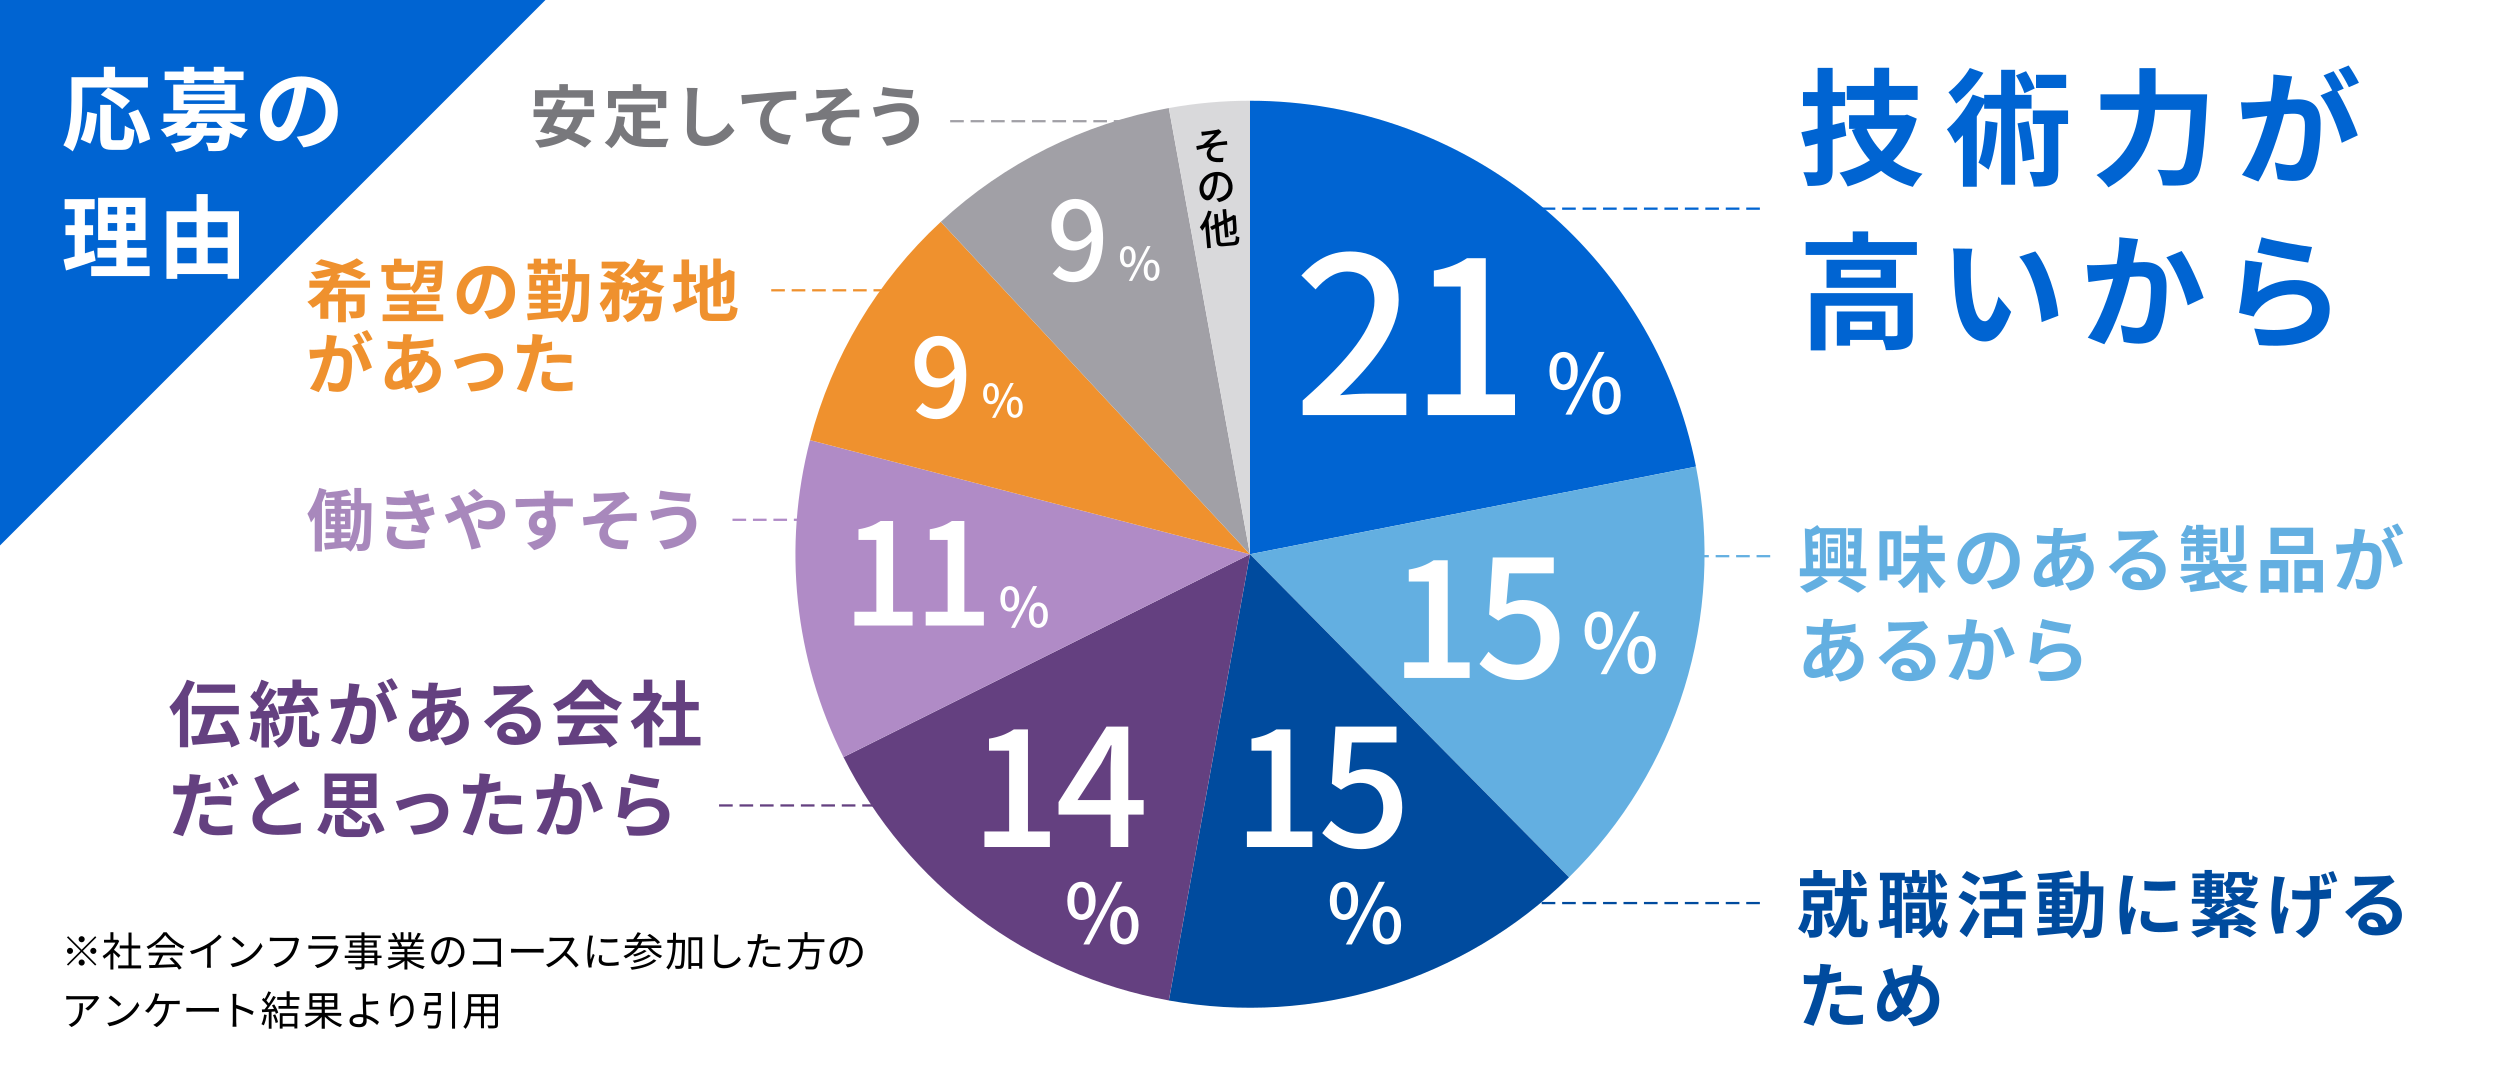
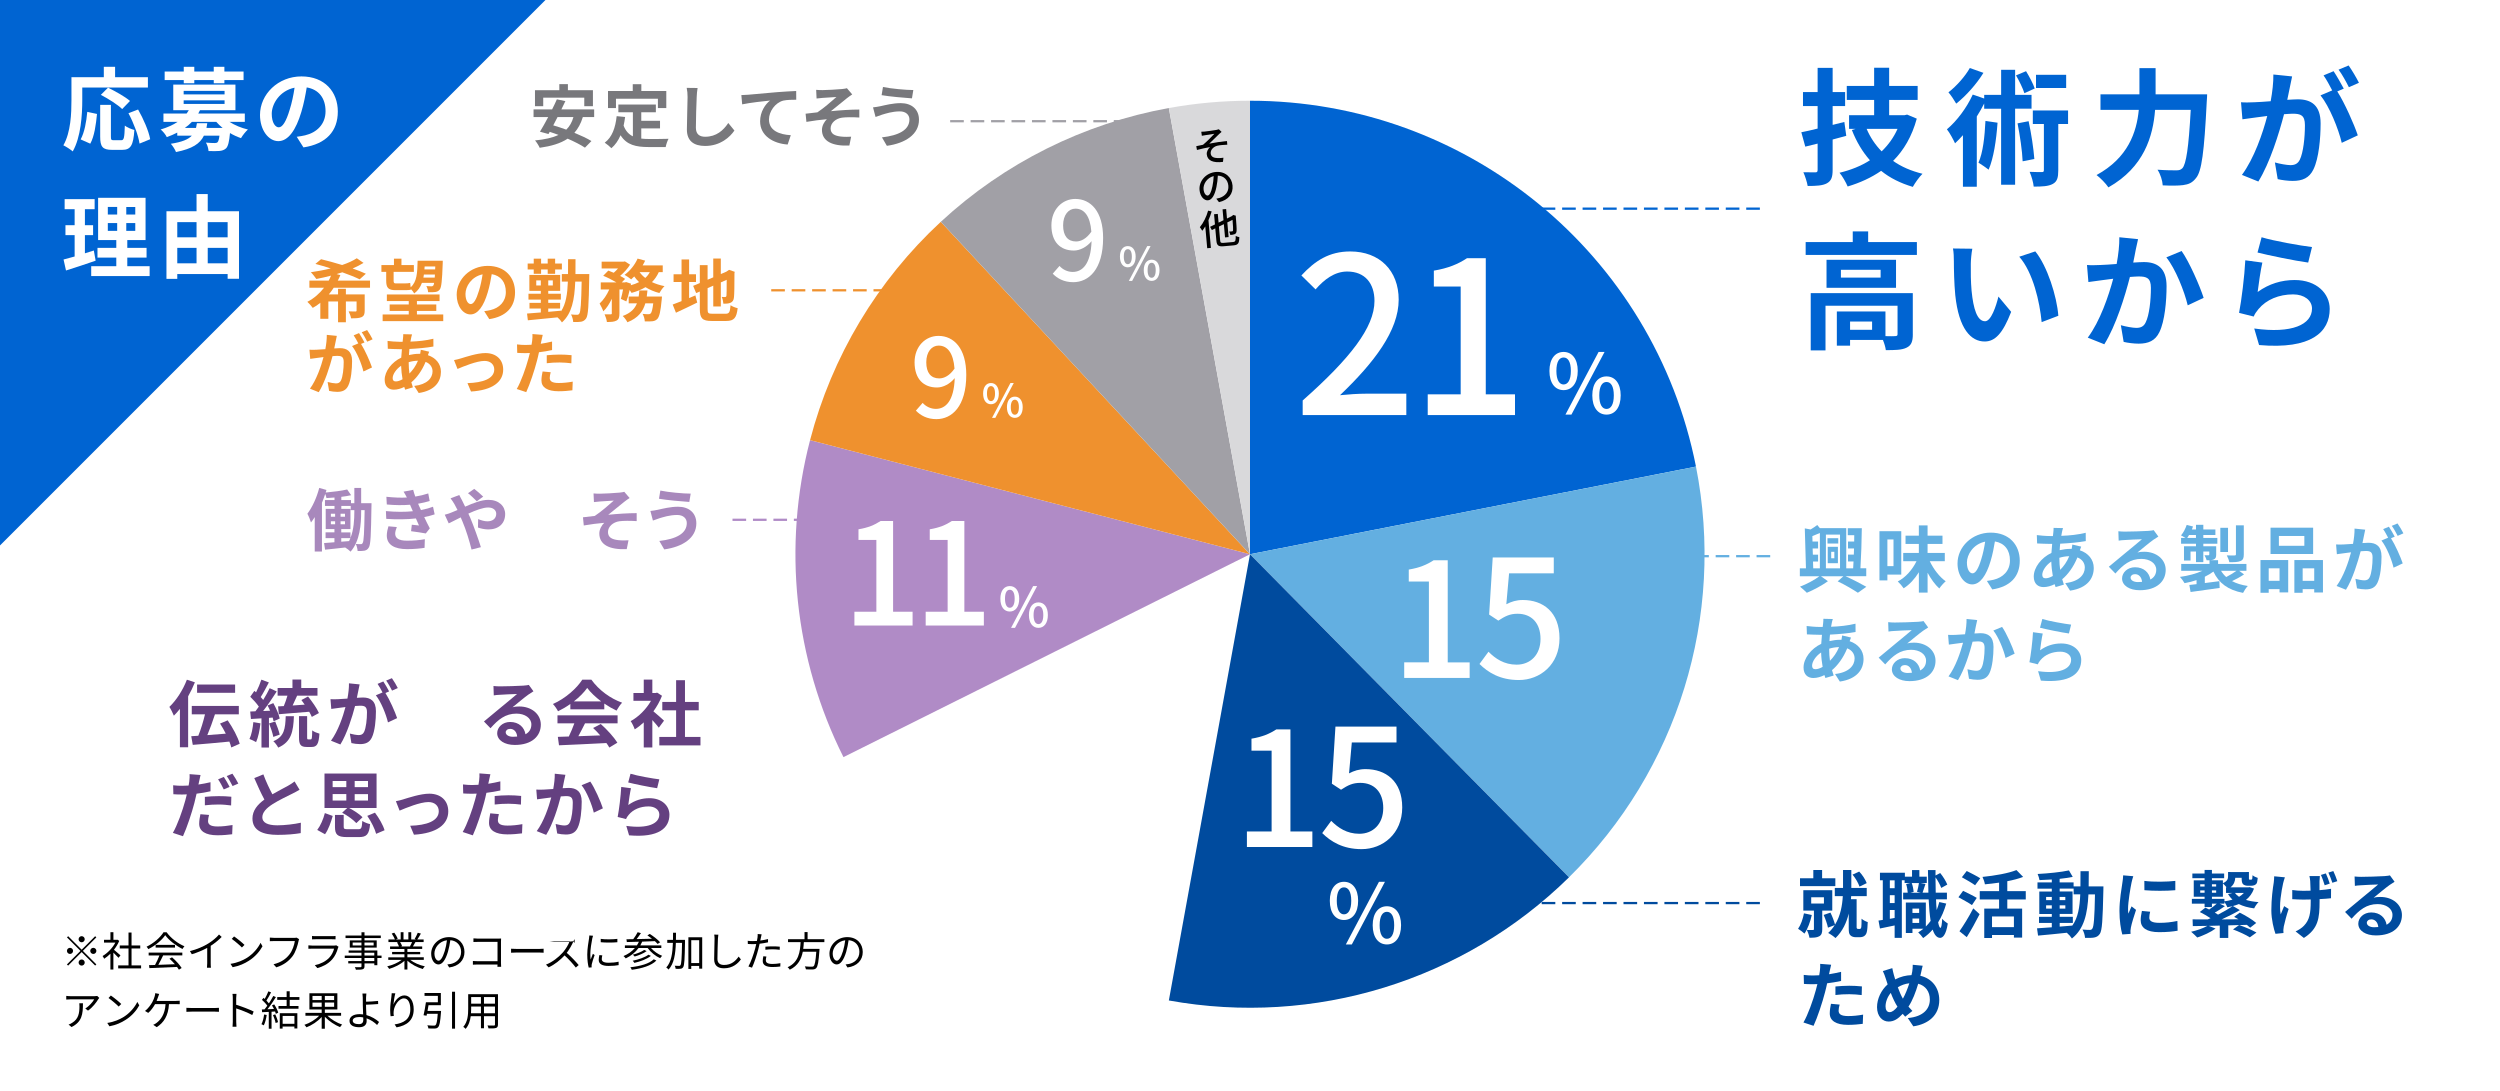
<svg xmlns="http://www.w3.org/2000/svg" id="_地図プロット" data-name="地図プロット" viewBox="0 0 1100 480">
  <defs>
    <style>
      .cls-1 {
        fill: #a888bc;
      }

      .cls-2 {
        fill: #d9d9db;
      }

      .cls-2, .cls-3, .cls-4, .cls-5, .cls-6, .cls-7, .cls-8, .cls-9 {
        fill-rule: evenodd;
      }

      .cls-10, .cls-9 {
        fill: #0064d2;
      }

      .cls-11 {
        fill: #fff;
      }

      .cls-3, .cls-12 {
        fill: #004b9e;
      }

      .cls-13, .cls-6 {
        fill: #a1a0a6;
      }

      .cls-14, .cls-7 {
        fill: #63afe1;
      }

      .cls-4, .cls-15 {
        fill: #b08bc6;
      }

      .cls-16, .cls-8 {
        fill: #ef912e;
      }

      .cls-5, .cls-17 {
        fill: #644080;
      }

      .cls-18 {
        fill: #78787c;
      }
    </style>
  </defs>
  <rect class="cls-11" width="1100" height="480" />
  <g>
    <path class="cls-17" d="M85.75,300.22c-.83,2.05-1.82,4.16-2.97,6.17v22.4h-3.62v-16.89c-.87,1.12-1.76,2.11-2.66,3.01-.35-.89-1.34-2.97-1.98-3.87,3.04-2.88,5.98-7.42,7.71-11.97l3.52,1.15ZM101.75,328.89c-.16-.77-.45-1.66-.83-2.59-5.73.54-11.78,1.12-16.1,1.44l-.67-3.81c.93-.06,1.98-.13,3.1-.19,1.12-2.72,2.21-6.34,2.95-9.44h-5.82v-3.68h20.7v3.68h-10.5c-.99,3.07-2.21,6.43-3.36,9.15,2.59-.19,5.38-.42,8.13-.64-.77-1.54-1.63-3.07-2.53-4.45l3.36-1.41c2.21,3.2,4.51,7.39,5.28,10.3l-3.71,1.63ZM103.45,304.83h-16.73v-3.65h16.73v3.65Z" />
    <path class="cls-17" d="M114.6,318.27c-.32,3.01-.99,6.21-1.92,8.26-.67-.42-2.08-1.09-2.91-1.38.93-1.89,1.44-4.74,1.7-7.42l3.13.54ZM118.34,315.84v13.09h-3.29v-12.86l-4.64.29-.32-3.29,2.3-.1c.48-.61.99-1.31,1.5-2.05-.93-1.38-2.46-3.07-3.78-4.35l1.82-2.59c.22.19.48.42.73.64.9-1.76,1.79-3.87,2.34-5.57l3.3,1.22c-1.15,2.18-2.43,4.67-3.58,6.43.38.45.77.86,1.09,1.28,1.09-1.79,2.11-3.62,2.85-5.18l3.1,1.44c-1.76,2.79-3.97,6.02-5.98,8.61l3.07-.13c-.35-.8-.73-1.6-1.12-2.3l2.53-1.05c1.22,2.18,2.46,4.96,2.82,6.78l-2.69,1.21c-.1-.48-.22-1.02-.42-1.63l-1.63.13ZM120.26,324.25c-.29-1.6-1.12-4.06-1.86-5.95l2.69-.83c.8,1.82,1.63,4.16,1.98,5.76l-2.82,1.02ZM129.32,315.13c-.26,6.78-1.12,11.29-6.91,13.82-.42-.86-1.38-2.18-2.14-2.81,4.83-2.02,5.25-5.44,5.44-11.01h3.62ZM122.34,310.81c.77-.03,1.63-.06,2.53-.13.58-1.41,1.18-3.07,1.6-4.58h-4.32v-3.39h6.53v-3.71h3.87v3.71h7.14v3.39h-8.96c-.64,1.44-1.34,2.98-1.98,4.32,1.73-.13,3.52-.26,5.31-.38-.48-.7-.96-1.38-1.44-2.02l2.91-1.57c1.79,2.21,3.94,5.25,4.8,7.29l-3.13,1.7c-.29-.67-.67-1.44-1.15-2.27-4.77.38-9.76.8-13.38,1.09l-.32-3.46ZM136.71,325.34c.51,0,.61-.51.67-3.97.7.61,2.21,1.18,3.17,1.44-.29,4.64-1.15,5.86-3.46,5.86h-2.11c-2.78,0-3.42-1.09-3.42-4.32v-9.25h3.58v9.21c0,.93.06,1.02.51,1.02h1.06Z" />
    <path class="cls-17" d="M158.23,301.15c-.19.83-.38,1.82-.54,2.62-.19.96-.45,2.11-.67,3.26,1.06-.06,2.02-.13,2.66-.13,3.36,0,5.73,1.5,5.73,6.05,0,3.74-.45,8.8-1.79,11.55-1.06,2.21-2.79,2.91-5.22,2.91-1.18,0-2.72-.19-3.78-.45l-.7-4.19c1.21.35,3.07.67,3.9.67,1.06,0,1.86-.32,2.37-1.38.86-1.76,1.28-5.54,1.28-8.67,0-2.53-1.09-2.88-3.07-2.88-.51,0-1.28.06-2.18.13-1.25,4.8-3.55,12.26-6.46,16.93l-4.13-1.66c3.07-4.16,5.25-10.5,6.37-14.81-1.12.13-2.11.26-2.72.35-.89.1-2.53.32-3.52.48l-.35-4.29c1.15.1,2.21.03,3.36,0,.99-.03,2.5-.13,4.1-.26.45-2.43.71-4.73.67-6.72l4.7.48ZM169.59,304.93c1.86,2.91,4.22,8.26,5.15,11.04l-4.03,1.89c-.83-3.52-3.07-9.12-5.34-11.93l2.94-1.25c-.64-1.22-1.44-2.75-2.18-3.78l2.53-1.06c.8,1.18,1.92,3.2,2.56,4.38l-1.63.71ZM172.5,303.87c-.67-1.34-1.7-3.23-2.59-4.42l2.53-1.05c.87,1.21,2.05,3.23,2.59,4.35l-2.53,1.12Z" />
-     <path class="cls-17" d="M200.77,308.57c-.16.35-.38,1.03-.58,1.63,3.68,1.22,6.11,4.06,6.11,7.78,0,4.45-2.65,8.83-10.43,9.98l-2.11-3.33c6.11-.67,8.61-3.74,8.61-6.85,0-1.92-1.12-3.62-3.26-4.45-1.76,4.32-4.29,7.62-6.69,9.6.22.83.48,1.6.74,2.37l-3.65,1.09c-.13-.38-.29-.83-.42-1.28-1.54.77-3.23,1.28-4.89,1.28-2.34,0-4.29-1.41-4.29-4.64,0-4.03,3.36-8.32,7.78-10.4.1-1.34.19-2.69.32-3.97h-1.02c-1.66,0-4.13-.13-5.6-.19l-.13-3.68c1.12.16,3.9.42,5.86.42h1.21l.19-1.7c.06-.58.13-1.34.1-1.89l4.16.1c-.22.64-.35,1.22-.45,1.7-.13.51-.22,1.09-.32,1.7,3.84-.13,7.26-.51,10.75-1.34l.03,3.65c-3.1.58-7.36.96-11.26,1.15-.1.93-.19,1.89-.22,2.85,1.5-.35,3.17-.58,4.74-.58h.54c.13-.64.26-1.44.29-1.89l3.9.89ZM188.29,321.5c-.35-1.98-.61-4.16-.67-6.34-2.37,1.6-3.97,4.03-3.97,5.82,0,.99.45,1.54,1.47,1.54.9,0,1.98-.35,3.17-1.02ZM191.17,313.57c0,1.95.13,3.68.35,5.25,1.54-1.54,2.94-3.46,4-6.02-1.66.03-3.13.32-4.35.7v.06Z" />
    <path class="cls-17" d="M234.73,304.16c-.77.48-1.5.96-2.21,1.44-1.7,1.18-5.02,4-7.01,5.6,1.06-.29,1.95-.35,2.98-.35,5.38,0,9.47,3.36,9.47,7.97,0,4.99-3.81,8.96-11.46,8.96-4.42,0-7.74-2.02-7.74-5.18,0-2.56,2.34-4.93,5.7-4.93,3.9,0,6.27,2.4,6.75,5.41,1.73-.93,2.59-2.4,2.59-4.32,0-2.85-2.88-4.77-6.56-4.77-4.86,0-8.03,2.59-11.42,6.43l-2.88-2.97c2.24-1.82,6.05-5.06,7.94-6.59,1.76-1.47,5.05-4.13,6.62-5.5-1.63.03-5.98.22-7.65.35-.87.03-1.86.13-2.59.26l-.13-4.13c.9.1,1.98.16,2.88.16,1.66,0,8.45-.16,10.24-.32,1.31-.1,2.05-.22,2.43-.32l2.05,2.82ZM227.56,324.09c-.19-2.05-1.38-3.39-3.1-3.39-1.18,0-1.95.7-1.95,1.5,0,1.18,1.35,1.98,3.2,1.98.67,0,1.28-.03,1.86-.1Z" />
    <path class="cls-17" d="M250.94,309.76c-1.7,1.21-3.55,2.3-5.41,3.2-.45-.93-1.44-2.37-2.24-3.2,5.47-2.4,10.53-6.94,12.93-10.72h3.97c3.39,4.71,8.48,8.35,13.54,10.14-.96.99-1.79,2.37-2.46,3.49-1.76-.83-3.62-1.89-5.38-3.1v2.53h-14.94v-2.34ZM245.28,314.75h26.46v3.52h-14.33c-.93,1.89-1.98,3.87-2.94,5.66,3.07-.1,6.37-.22,9.63-.35-.99-1.15-2.08-2.3-3.14-3.26l3.36-1.76c2.85,2.5,5.82,5.82,7.33,8.22l-3.55,2.14c-.32-.61-.77-1.28-1.28-1.98-7.52.42-15.42.74-20.86.99l-.51-3.71,4.83-.16c.87-1.79,1.76-3.9,2.43-5.79h-7.42v-3.52ZM264.51,308.61c-2.46-1.86-4.67-3.94-6.14-5.92-1.38,1.95-3.42,4.03-5.86,5.92h12Z" />
    <path class="cls-17" d="M289.88,320.19c-.67-.89-1.76-2.18-2.85-3.36v12.06h-3.78v-11.04c-1.28,1.19-2.62,2.24-3.97,3.07-.32-1.02-1.22-2.88-1.79-3.62,3.49-1.89,6.85-5.25,8.96-8.96h-7.74v-3.42h4.54v-5.89h3.78v5.89h1.44l.67-.16,2.14,1.38c-.96,2.43-2.24,4.74-3.78,6.85,1.54,1.25,4,3.46,4.67,4.1l-2.3,3.1ZM308.21,324.25v3.71h-18.11v-3.71h7.39v-11.71h-6.08v-3.68h6.08v-9.57h3.9v9.57h6.05v3.68h-6.05v11.71h6.82Z" />
    <path class="cls-17" d="M92.63,348.16c-1.89.45-4.03.8-6.14,1.06-.29,1.34-.61,2.75-.96,4.06-1.15,4.45-3.3,10.91-5.02,14.65l-4.45-1.47c1.89-3.2,4.29-9.82,5.47-14.27.22-.87.48-1.76.67-2.66-.74.03-1.44.06-2.08.06-1.54,0-2.72-.06-3.84-.13l-.1-3.94c1.63.19,2.69.22,4,.22.93,0,1.86-.03,2.81-.1.13-.67.22-1.31.29-1.79.16-1.18.19-2.46.13-3.23l4.83.38c-.22.9-.51,2.3-.67,3.01l-.26,1.18c1.79-.26,3.58-.61,5.31-1.02v3.97ZM91.99,358.56c-.26.93-.45,1.95-.45,2.66,0,1.38.8,2.43,4.19,2.43,2.11,0,4.32-.26,6.59-.64l-.16,4.06c-1.79.22-3.94.45-6.46.45-5.34,0-8.06-1.86-8.06-5.05,0-1.47.29-3.01.54-4.22l3.81.32ZM90.14,350.62c1.76-.19,4.03-.32,6.08-.32,1.79,0,3.71.06,5.57.26l-.1,3.84c-1.57-.19-3.52-.42-5.44-.42-2.21,0-4.13.13-6.11.35v-3.71ZM98.46,347.36c-.64-1.31-1.63-3.23-2.5-4.45l2.53-1.06c.8,1.18,1.95,3.2,2.53,4.38l-2.56,1.12ZM102.27,340.42c.86,1.21,2.05,3.23,2.59,4.35l-2.53,1.09c-.67-1.34-1.7-3.2-2.59-4.42l2.53-1.02Z" />
    <path class="cls-17" d="M131.8,347.49c-.96.58-1.98,1.12-3.13,1.7-1.98.99-5.95,2.85-8.83,4.7-2.66,1.73-4.42,3.55-4.42,5.76s2.21,3.49,6.59,3.49c3.26,0,7.55-.51,10.37-1.15l-.06,4.58c-2.69.45-6.05.77-10.17.77-6.3,0-11.07-1.76-11.07-7.2,0-3.52,2.21-6.11,5.25-8.35-1.47-2.72-3.01-6.08-4.45-9.44l4-1.63c1.21,3.3,2.69,6.34,3.97,8.77,2.59-1.5,5.34-2.91,6.85-3.74,1.18-.7,2.11-1.25,2.91-1.92l2.21,3.68Z" />
    <path class="cls-17" d="M139.58,365.18c1.47-1.92,2.69-4.8,3.36-7.42l3.46,1.25c-.77,2.72-1.86,5.95-3.39,8.06l-3.42-1.89ZM152.8,355.52h-10.02v-15.17h22.91v15.17h-12.1c2.14,1.09,4.61,2.72,5.92,4.06l-2.72,2.59c-1.25-1.38-3.94-3.36-6.24-4.58l2.24-2.08ZM146.36,346.34h6.02v-2.69h-6.02v2.69ZM146.36,352.22h6.02v-2.82h-6.02v2.82ZM157.66,364.86c1.31,0,1.57-.48,1.76-3.65.77.58,2.4,1.18,3.42,1.41-.41,4.54-1.54,5.7-4.86,5.7h-5.31c-4.22,0-5.28-1.12-5.28-4.51v-5.25h3.84v5.21c0,.96.29,1.09,1.89,1.09h4.54ZM161.92,343.65h-5.86v2.69h5.86v-2.69ZM161.92,349.41h-5.86v2.82h5.86v-2.82ZM164.99,357.57c1.79,2.4,3.58,5.5,4.22,7.74l-3.71,1.57c-.54-2.14-2.18-5.41-3.9-7.9l3.39-1.41Z" />
    <path class="cls-17" d="M177.53,351.68c2.14-.64,7.52-2.46,11.36-2.46,4.99,0,8.35,2.98,8.35,7.78,0,5.73-5.02,9.66-15.1,10.27l-1.66-3.94c7.2-.19,12.58-2.08,12.58-6.4,0-2.37-1.79-4.03-4.54-4.03-3.68,0-9.98,2.62-12.7,3.78l-1.63-4.16c.93-.16,2.4-.51,3.36-.83Z" />
    <path class="cls-17" d="M220.16,347.81c-1.89.42-4.03.77-6.14,1.03-.29,1.38-.61,2.78-.96,4.06-1.15,4.45-3.3,10.94-5.02,14.65l-4.45-1.47c1.89-3.17,4.29-9.82,5.47-14.27.22-.83.45-1.73.67-2.62-.74.03-1.44.06-2.08.06-1.54,0-2.72-.06-3.84-.13l-.1-3.97c1.63.19,2.69.26,4,.26.93,0,1.86-.03,2.81-.1.13-.7.22-1.31.29-1.82.16-1.19.19-2.46.13-3.2l4.83.38c-.22.86-.51,2.27-.67,2.98l-.26,1.21c1.79-.29,3.58-.64,5.31-1.06v4ZM219.52,358.21c-.26.89-.45,1.95-.45,2.65,0,1.38.8,2.4,4.19,2.4,2.11,0,4.32-.22,6.59-.64l-.16,4.06c-1.79.22-3.94.45-6.46.45-5.34,0-8.06-1.86-8.06-5.05,0-1.44.29-2.98.54-4.22l3.81.35ZM217.66,350.24c1.76-.16,4.03-.32,6.08-.32,1.79,0,3.71.1,5.57.29l-.1,3.81c-1.57-.19-3.52-.38-5.44-.38-2.21,0-4.13.1-6.11.35v-3.74Z" />
    <path class="cls-17" d="M248.78,340.93c-.19.83-.42,1.82-.58,2.62-.16.96-.42,2.11-.64,3.26,1.06-.06,2.02-.13,2.66-.13,3.36,0,5.73,1.5,5.73,6.05,0,3.74-.45,8.8-1.79,11.55-1.06,2.21-2.82,2.91-5.21,2.91-1.22,0-2.72-.19-3.78-.45l-.7-4.19c1.21.35,3.04.67,3.87.67,1.06,0,1.89-.32,2.37-1.38.89-1.76,1.31-5.54,1.31-8.67,0-2.53-1.09-2.88-3.1-2.88-.51,0-1.28.06-2.18.13-1.21,4.8-3.52,12.25-6.43,16.93l-4.16-1.66c3.11-4.16,5.25-10.49,6.4-14.81-1.12.13-2.11.26-2.72.35-.89.1-2.53.32-3.52.48l-.35-4.29c1.15.1,2.21.03,3.36,0,.99-.03,2.5-.13,4.1-.26.45-2.43.71-4.74.67-6.72l4.71.48ZM259.73,343.9c1.92,2.72,4.57,8.77,5.54,11.77l-4,1.89c-.83-3.52-3.1-9.25-5.38-12.06l3.84-1.6Z" />
    <path class="cls-17" d="M276.44,354.21c2.88-2.08,6.01-3.01,9.31-3.01,5.57,0,8.8,3.42,8.8,7.26,0,5.79-4.58,10.24-17.76,9.09l-1.22-4.16c9.5,1.34,14.53-.99,14.53-5.02,0-2.05-1.95-3.55-4.74-3.55-3.58,0-6.75,1.31-8.73,3.71-.58.7-.93,1.21-1.18,1.86l-3.68-.93c.61-3.11,1.38-9.28,1.57-13.21l4.29.57c-.42,1.76-.96,5.57-1.18,7.39ZM277.43,340.45c3.01.93,9.89,2.14,12.67,2.46l-.96,3.9c-3.2-.42-10.27-1.89-12.73-2.53l1.02-3.84Z" />
  </g>
  <g>
    <path class="cls-1" d="M163.47,221.4s-.03,1.05-.03,1.47c-.21,12.48-.33,16.83-1.2,18.09-.54.87-1.11,1.17-1.95,1.35-.72.15-1.8.15-2.94.12-.06-.9-.33-2.22-.81-3.09.9.09,1.68.09,2.16.09.39.03.63-.09.87-.51.51-.78.69-4.32.87-14.46h-1.53v.6c0,5.67-.54,12.96-4.65,17.67-.51-.54-1.62-1.38-2.37-1.83-3.18.39-6.33.69-8.85.96l-.45-2.91c1.29-.09,2.85-.21,4.56-.36v-1.8h-3.9v-2.55h3.9v-1.44h-3.84v-8.91h3.87v-1.29h-4.2v-2.58h4.2v-1.11c-1.2.12-2.4.18-3.54.24-.09-.51-.3-1.23-.54-1.83-.42,1.29-.9,2.61-1.44,3.87v21.48h-3.18v-15.15c-.54.87-1.08,1.65-1.65,2.37-.24-.87-1.05-2.91-1.59-3.84,2.16-2.82,4.11-7.08,5.22-11.37l3.18.9c-.12.36-.21.75-.33,1.14,3.27-.3,7.05-.78,9.45-1.35l1.74,2.52c-1.29.3-2.79.54-4.32.72v1.41h4.26v1.38h1.47v-6.72h3v6.72h4.56ZM145.59,227.37h1.86v-1.32h-1.86v1.32ZM145.59,230.67h1.86v-1.32h-1.86v1.32ZM151.8,227.37v-1.32h-1.95v1.32h1.95ZM151.8,230.67v-1.32h-1.95v1.32h1.95ZM155.91,224.46h-1.59v-1.86h-4.14v1.29h4.02v8.91h-4.05v1.44h4.05v2.49c1.5-3.78,1.71-8.19,1.71-11.67v-.6ZM150.15,238.35l3.45-.27c.21-.42.39-.84.57-1.29h-4.02v1.56Z" />
    <path class="cls-1" d="M191.25,226.32c-1.23.45-2.85.84-4.59,1.2.75,1.59,1.59,3.33,2.46,4.95l-1.77,2.25c-1.65-.3-4.5-.75-6.48-.99l.33-2.85c1.17.15,2.34.24,3.15.33l-1.35-3.09c-3.72.42-8.55.51-13.05.18l-.15-3.42c4.44.42,8.49.42,11.85.06l-.51-1.17-.72-1.68c-2.91.24-6.63.24-10.23-.12l-.18-3.39c3.39.36,6.36.48,9,.33v-.03c-.54-1.08-.93-1.74-1.44-2.55l4.23-.81c.21.9.54,1.92.93,2.97,2.01-.33,3.93-.78,5.7-1.38l.63,3.33c-1.53.45-3.15.87-5.1,1.2l.57,1.29.69,1.5c2.28-.45,3.99-.96,5.31-1.47l.72,3.36ZM174.6,231.9c-.39.9-.72,2.16-.72,2.88,0,1.86,1.32,3.12,5.19,3.12,2.82,0,5.76-.24,7.86-.66l-.12,3.81c-1.65.27-4.68.57-7.65.57-5.55,0-8.97-1.89-8.97-6,0-1.35.39-2.94.72-4.05l3.69.33Z" />
    <path class="cls-1" d="M202.08,217.8c.27.54.87,1.77,1.2,2.31.45.87.93,1.83,1.38,2.82,3.6-1.59,7.2-3,10.23-3,4.62,0,7.38,2.79,7.38,6.24,0,4.17-2.85,6.78-7.41,6.78-1.59,0-3.45-.42-4.56-.84l.09-3.72c1.32.57,2.82.99,4.08.99,2.28,0,3.87-1.2,3.87-3.33,0-1.53-1.29-2.76-3.54-2.76s-5.55,1.23-8.73,2.7l.84,1.83c1.38,3.24,3.66,9.6,4.68,12.93l-4.11,1.05c-.93-3.72-2.46-8.79-3.99-12.33l-.78-1.83c-2.13,1.05-4.02,2.07-5.28,2.64l-1.74-3.81c1.14-.27,2.46-.72,2.94-.96.87-.33,1.77-.72,2.67-1.11-.45-.9-.87-1.74-1.32-2.52-.42-.75-1.14-1.83-1.74-2.61l3.84-1.47ZM209.79,220.56c-1.05-1.05-2.7-2.67-3.87-3.54l2.73-1.92c1.08.81,2.91,2.37,3.96,3.42l-2.82,2.04Z" />
-     <path class="cls-1" d="M252.03,222.87c-1.8-.09-4.59-.15-8.61-.15.03,1.5.03,3.12.03,4.41.75,1.11,1.11,2.55,1.11,4.11,0,3.87-2.28,8.79-9.54,10.83l-3.15-3.18c3-.63,5.61-1.62,7.26-3.39-.42.09-.87.15-1.35.15-2.31,0-5.13-1.83-5.13-5.46,0-3.36,2.7-5.55,5.94-5.55.42,0,.81.03,1.17.09l-.03-1.98c-4.5.06-9.09.24-12.75.45l-.09-3.6c3.39,0,8.79-.15,12.78-.21,0-.36,0-.69-.03-.9-.06-.96-.15-2.1-.27-2.58h4.32c-.09.48-.18,2.07-.21,2.55,0,.24-.03.54-.03.9,3,0,7.05-.03,8.61,0l-.03,3.51ZM238.5,232.35c1.23,0,2.34-.93,1.95-3.51-.42-.72-1.11-1.05-1.95-1.05-1.14,0-2.28.78-2.28,2.34,0,1.38,1.11,2.22,2.28,2.22Z" />
    <path class="cls-1" d="M263.97,217.23c1.26,0,6.84-.27,8.64-.48.96-.09,1.65-.24,2.07-.36l2.34,2.73c-.6.42-1.71,1.14-2.31,1.65-2.13,1.68-5.07,4.14-7.08,5.73,3.99-.42,8.88-.72,12.51-.72v3.51c-2.85-.18-5.82-.18-7.62.06-2.73.39-5.01,2.31-5.01,4.74s1.83,3.24,4.5,3.57c1.65.18,3.42.15,4.53.06l-.78,3.9c-7.62.33-12.06-1.95-12.06-6.9,0-1.83,1.08-3.66,2.16-4.68-2.7.21-6.03.66-9,1.17l-.36-3.6c1.59-.15,3.66-.42,5.19-.6,2.67-1.74,6.54-5.1,8.37-6.75-1.2.09-4.86.27-6.06.39-.75.06-1.74.18-2.67.27l-.18-3.81c.93.09,1.8.12,2.82.12Z" />
    <path class="cls-1" d="M297.9,226.59c-3.27,0-6.21.99-7.74,1.44-.87.27-2.01.72-2.88,1.02l-1.11-4.23c.99-.09,2.28-.3,3.24-.51,2.19-.48,5.52-1.35,8.97-1.35,4.71,0,8.01,2.67,8.01,7.32,0,6.36-5.88,10.32-14.13,11.46l-2.16-3.72c7.38-.84,12.09-3.24,12.09-7.89,0-1.95-1.5-3.57-4.29-3.54ZM303.9,217.2l-.6,3.66c-3.48-.24-9.93-.81-13.35-1.41l.6-3.6c3.45.75,10.2,1.35,13.35,1.35Z" />
  </g>
  <g>
    <path class="cls-16" d="M146.85,126.59c-.66,1.02-1.38,1.98-2.16,2.94h4.05v-2.46h3.45v2.46h8.28v7.11c0,1.59-.3,2.4-1.41,2.91-1.11.48-2.58.51-4.59.51-.15-.96-.63-2.19-1.08-3.06,1.2.06,2.58.06,2.97.06s.54-.12.54-.45v-3.96h-4.71v9.15h-3.45v-9.15h-4.26v7.62h-3.54v-7.05c-1.05.87-2.13,1.62-3.33,2.25-.54-.75-1.62-2.01-2.37-2.67,2.94-1.5,5.4-3.72,7.35-6.21h-6.45v-3.12h8.49c.39-.72.75-1.47,1.02-2.19-2.19.6-4.38,1.05-6.45,1.47-.57-.78-1.68-2.28-2.43-2.97,2.88-.42,5.91-.96,8.76-1.68-2.34-.75-4.65-1.44-6.75-1.98l2.49-2.07c2.76.66,6.06,1.56,9.27,2.55,2.52-.84,4.74-1.86,6.45-2.97l2.97,2.04c-1.41.87-3.06,1.71-4.8,2.46,2.22.78,4.23,1.56,5.82,2.31l-2.73,2.46c-1.89-.93-4.59-2.01-7.62-3.09-.81.27-1.65.54-2.52.78l1.65.45c-.33.84-.72,1.62-1.14,2.43h14.19v3.12h-15.96Z" />
    <path class="cls-16" d="M169.92,119.63h-2.1v-3h5.52v-2.82h3.3v2.82h5.46v3h-8.91v3.9c0,.84.18,1.17.93,1.17h3.93c.75,0,1.89-.06,2.43-.21.06.54.12,1.26.21,1.92,2.76-2.43,2.94-6.33,3.06-11.7h11.07s0,.9-.03,1.26c-.27,7.62-.57,10.44-1.29,11.4-.57.75-1.2.99-2.01,1.11-.72.12-1.89.12-3.12.09-.03-.78-.36-1.98-.78-2.7.96.09,1.77.12,2.22.12.36,0,.63-.09.84-.36.15-.18.27-.54.36-1.17h-5.37c-.69,1.89-1.74,3.45-3.39,4.65-.27-.54-.9-1.35-1.47-1.92l.03.24c-.57.21-1.68.24-2.67.24h-4.05c-3.3,0-4.17-1.08-4.17-4.2v-3.84ZM195.03,138.35v2.94h-26.67v-2.94h11.49v-1.53h-8.4v-2.85h8.4v-1.5h-9.63v-2.91h23.19v2.91h-9.96v1.5h8.52v2.85h-8.52v1.53h11.58ZM191.28,122.15c.03-.42.06-.87.09-1.35h-4.86c-.06.45-.12.9-.21,1.35h4.98ZM186.84,117.23c-.03.45-.06.87-.09,1.29h4.71l.06-1.29h-4.68Z" />
    <path class="cls-16" d="M213.06,136.91c1.14-.15,1.98-.3,2.76-.48,3.81-.9,6.75-3.63,6.75-7.95s-2.22-7.17-6.21-7.86c-.42,2.52-.93,5.28-1.77,8.07-1.77,6-4.35,9.66-7.59,9.66s-6.06-3.63-6.06-8.64c0-6.84,5.97-12.72,13.68-12.72s12,5.13,12,11.61-3.84,10.68-11.34,11.82l-2.22-3.51ZM210.75,127.91c.69-2.19,1.23-4.74,1.59-7.2-4.92,1.02-7.53,5.34-7.53,8.61,0,3,1.2,4.47,2.31,4.47,1.23,0,2.43-1.86,3.63-5.88Z" />
    <path class="cls-16" d="M259.29,120.59s-.03,1.14-.03,1.53c-.21,12.3-.45,16.68-1.38,18-.66.93-1.29,1.23-2.19,1.44-.87.15-2.13.15-3.48.12-.06-.99-.42-2.37-.96-3.33,1.17.15,2.13.15,2.67.15.45,0,.72-.12.99-.54.57-.78.84-4.35,1.02-14.07h-2.82c-.33,8.07-1.5,14.07-5.85,17.97-.39-.66-1.23-1.62-1.95-2.22-4.74.51-9.57.96-13.05,1.29l-.36-2.97c1.68-.12,3.78-.27,6.06-.48v-1.74h-4.98v-2.49h4.98v-1.44h-5.43v-2.58h5.43v-1.26h-5.04v-6.99h13.56v6.99h-5.25v1.26h5.55v2.58h-5.55v1.44h5.22v2.49h-5.22v1.47c1.86-.15,3.75-.33,5.61-.51v.3c2.16-3.21,2.82-7.56,3.03-13.11h-2.67v-3.3h2.73c.03-2.04.03-4.2.03-6.54h3.27c0,2.31,0,4.47-.03,6.54h6.09ZM234.84,118.55h-2.67v-2.61h2.67v-2.13h3.24v2.13h2.91v-2.13h3.27v2.13h2.97v2.61h-2.97v1.92h-3.27v-1.92h-2.91v1.92h-3.24v-1.92ZM237.96,125.6v-2.22h-2.01v2.22h2.01ZM243.24,123.38h-2.01v2.22h2.01v-2.22Z" />
    <path class="cls-16" d="M289.86,119.75c-.78,1.71-1.77,3.15-3,4.38,1.65.78,3.51,1.38,5.52,1.77-.78.72-1.77,2.13-2.25,3.03-2.28-.57-4.32-1.47-6.12-2.58-1.77,1.08-3.84,1.89-6.12,2.52-.18-.33-.48-.78-.84-1.26-.42,1.86-.93,3.66-1.47,5.01l-2.4-1.11c.33-1.11.69-2.61.96-4.14h-1.59v10.56c0,1.62-.24,2.58-1.29,3.12-1.02.57-2.37.63-4.23.63-.09-.99-.57-2.43-1.02-3.39,1.11.03,2.31.03,2.7.03.36-.03.48-.09.48-.45v-6.42c-1.05,2.22-2.31,4.23-3.75,5.55-.3-1.02-1.08-2.49-1.62-3.45,1.65-1.47,3.21-3.81,4.26-6.18h-3.75v-3.12h6.87c-1.68-1.02-3.93-2.16-5.79-2.91l2.25-2.28c.72.27,1.56.6,2.37.96.66-.57,1.32-1.23,1.89-1.89h-7.2v-3h9.69l.54-.12,2.28,1.44c-1.02,1.68-2.7,3.51-4.38,4.95.87.45,1.62.9,2.19,1.32l-1.47,1.53h1.44l.48-.15,2.16.72-.12.69c1.32-.36,2.58-.81,3.66-1.38-.78-.75-1.5-1.59-2.13-2.49-.45.48-.9.9-1.35,1.29-.69-.57-2.07-1.53-2.91-2.01,2.34-1.68,4.56-4.38,5.73-7.14l3.33.9c-.33.72-.69,1.41-1.11,2.1h8.85v2.97h-1.74ZM291.27,130.49s-.06.93-.12,1.35c-.48,5.19-1.02,7.5-1.89,8.46-.66.69-1.29.93-2.19,1.05-.75.09-1.98.12-3.36.06-.03-.99-.42-2.4-.96-3.3,1.08.12,2.1.15,2.58.15.42,0,.66-.06.96-.33.42-.39.81-1.68,1.14-4.47h-3.48c-1.02,3.57-3.15,6.48-7.89,8.34-.39-.84-1.32-2.1-2.07-2.76,3.6-1.32,5.34-3.24,6.27-5.58h-3.63v-2.97h4.38c.15-.87.24-1.74.3-2.67h3.57c-.09.9-.18,1.8-.3,2.67h6.69ZM281.43,119.75c.66.93,1.5,1.8,2.49,2.55.81-.72,1.47-1.59,1.98-2.55h-4.47Z" />
    <path class="cls-16" d="M303.21,131.15c.93-.39,1.86-.78,2.76-1.17l.81,3.15c-3.18,1.59-6.6,3.18-9.36,4.47l-1.44-3.6c1.08-.39,2.4-.9,3.9-1.5v-8.43h-3.51v-3.39h3.51v-6.51h3.33v6.51h3.03v3.39h-3.03v7.08ZM319.23,138.05c1.65,0,1.95-.69,2.22-3.75.75.54,2.13,1.11,3.12,1.29-.48,4.2-1.53,5.64-5.04,5.64h-6.39c-4.05,0-5.22-1.11-5.22-5.25v-7.71l-1.62.69-1.32-3.18,2.94-1.23v-7.89h3.42v6.42l2.49-1.05v-8.28h3.33v6.84l2.37-1.02.63-.42.63-.42,2.49.87-.12.6c0,5.7-.06,9.3-.21,10.53-.09,1.38-.63,2.1-1.53,2.49-.87.39-2.16.42-3.12.42-.09-.9-.36-2.25-.75-3,.51.06,1.17.06,1.44.06.36,0,.54-.12.66-.66.06-.48.09-2.67.09-6.93l-2.58,1.14v10.59h-3.33v-9.15l-2.49,1.08v9.24c0,1.77.27,2.04,2.1,2.04h5.79Z" />
    <path class="cls-16" d="M148.2,147.79c-.18.78-.36,1.71-.51,2.46-.18.9-.42,1.98-.63,3.06.99-.06,1.89-.12,2.49-.12,3.15,0,5.37,1.41,5.37,5.67,0,3.51-.42,8.25-1.68,10.83-.99,2.07-2.61,2.73-4.89,2.73-1.11,0-2.55-.18-3.54-.42l-.66-3.93c1.14.33,2.88.63,3.66.63.99,0,1.74-.3,2.22-1.29.81-1.65,1.2-5.19,1.2-8.13,0-2.37-1.02-2.7-2.88-2.7-.48,0-1.2.06-2.04.12-1.17,4.5-3.33,11.49-6.06,15.87l-3.87-1.56c2.88-3.9,4.92-9.84,5.97-13.89-1.05.12-1.98.24-2.55.33-.84.09-2.37.3-3.3.45l-.33-4.02c1.08.09,2.07.03,3.15,0,.93-.03,2.34-.12,3.84-.24.42-2.28.66-4.44.63-6.3l4.41.45ZM158.85,151.33c1.74,2.73,3.96,7.74,4.83,10.35l-3.78,1.77c-.78-3.3-2.88-8.55-5.01-11.19l2.76-1.17c-.6-1.14-1.35-2.58-2.04-3.54l2.37-.99c.75,1.11,1.8,3,2.4,4.11l-1.53.66ZM161.58,150.34c-.63-1.26-1.59-3.03-2.43-4.14l2.37-.99c.81,1.14,1.92,3.03,2.43,4.08l-2.37,1.05Z" />
    <path class="cls-16" d="M188.82,154.75c-.15.33-.36.96-.54,1.53,3.45,1.14,5.73,3.81,5.73,7.29,0,4.17-2.49,8.28-9.78,9.36l-1.98-3.12c5.73-.63,8.07-3.51,8.07-6.42,0-1.8-1.05-3.39-3.06-4.17-1.65,4.05-4.02,7.14-6.27,9,.21.78.45,1.5.69,2.22l-3.42,1.02c-.12-.36-.27-.78-.39-1.2-1.44.72-3.03,1.2-4.59,1.2-2.19,0-4.02-1.32-4.02-4.35,0-3.78,3.15-7.8,7.29-9.75.09-1.26.18-2.52.3-3.72h-.96c-1.56,0-3.87-.12-5.25-.18l-.12-3.45c1.05.15,3.66.39,5.49.39h1.14l.18-1.59c.06-.54.12-1.26.09-1.77l3.9.09c-.21.6-.33,1.14-.42,1.59-.12.48-.21,1.02-.3,1.59,3.6-.12,6.81-.48,10.08-1.26l.03,3.42c-2.91.54-6.9.9-10.56,1.08-.09.87-.18,1.77-.21,2.67,1.41-.33,2.97-.54,4.44-.54h.51c.12-.6.24-1.35.27-1.77l3.66.84ZM177.12,166.87c-.33-1.86-.57-3.9-.63-5.94-2.22,1.5-3.72,3.78-3.72,5.46,0,.93.42,1.44,1.38,1.44.84,0,1.86-.33,2.97-.96ZM179.82,159.43c0,1.83.12,3.45.33,4.92,1.44-1.44,2.76-3.24,3.75-5.64-1.56.03-2.94.3-4.08.66v.06Z" />
    <path class="cls-16" d="M202.92,157.66c2.01-.6,7.05-2.31,10.65-2.31,4.68,0,7.83,2.79,7.83,7.29,0,5.37-4.71,9.06-14.16,9.63l-1.56-3.69c6.75-.18,11.79-1.95,11.79-6,0-2.22-1.68-3.78-4.26-3.78-3.45,0-9.36,2.46-11.91,3.54l-1.53-3.9c.87-.15,2.25-.48,3.15-.78Z" />
    <path class="cls-16" d="M242.91,154.03c-1.77.39-3.78.72-5.76.96-.27,1.29-.57,2.61-.9,3.81-1.08,4.17-3.09,10.26-4.71,13.74l-4.17-1.38c1.77-2.97,4.02-9.21,5.13-13.38.21-.78.42-1.62.63-2.46-.69.03-1.35.06-1.95.06-1.44,0-2.55-.06-3.6-.12l-.09-3.72c1.53.18,2.52.24,3.75.24.87,0,1.74-.03,2.64-.09.12-.66.21-1.23.27-1.71.15-1.11.18-2.31.12-3l4.53.36c-.21.81-.48,2.13-.63,2.79l-.24,1.14c1.68-.27,3.36-.6,4.98-.99v3.75ZM242.31,163.78c-.24.84-.42,1.83-.42,2.49,0,1.29.75,2.25,3.93,2.25,1.98,0,4.05-.21,6.18-.6l-.15,3.81c-1.68.21-3.69.42-6.06.42-5.01,0-7.56-1.74-7.56-4.74,0-1.35.27-2.79.51-3.96l3.57.33ZM240.57,156.31c1.65-.15,3.78-.3,5.7-.3,1.68,0,3.48.09,5.22.27l-.09,3.57c-1.47-.18-3.3-.36-5.1-.36-2.07,0-3.87.09-5.73.33v-3.51Z" />
  </g>
  <g>
    <path class="cls-18" d="M256.45,51.5c-.87,2.85-2.1,5.1-3.72,6.93,2.91,1.2,5.61,2.46,7.5,3.63l-2.85,2.91c-1.83-1.23-4.59-2.64-7.62-3.96-3.18,2.13-7.26,3.3-12.3,4.02-.33-.84-1.35-2.46-2.04-3.24,4.2-.42,7.62-1.14,10.32-2.43-1.32-.48-2.61-.96-3.87-1.35l-.54.96-3.75-1.02c1.08-1.74,2.34-4.02,3.63-6.45h-6.45v-3.36h8.16c.78-1.53,1.5-3.06,2.1-4.44l3.75.78c-.54,1.17-1.14,2.4-1.77,3.66h14.43v3.36h-4.98ZM239.02,46.73h-3.63v-7.05h10.71v-2.67h3.78v2.67h11.01v7.05h-3.81v-3.75h-18.06v3.75ZM245.32,51.5c-.63,1.26-1.29,2.49-1.89,3.66,1.8.51,3.75,1.17,5.73,1.89,1.47-1.44,2.52-3.24,3.15-5.55h-6.99Z" />
    <path class="cls-18" d="M282.16,60.98c1.08.12,2.22.18,3.42.18,1.62,0,6.57,0,8.58-.09-.51.87-1.08,2.58-1.26,3.63h-7.5c-5.55,0-9.66-.9-12.36-5.19-.99,2.31-2.31,4.23-4.02,5.7-.6-.63-2.1-1.89-2.94-2.43,3.24-2.4,4.71-6.54,5.25-11.67l3.72.36c-.18,1.35-.39,2.61-.66,3.81.9,2.4,2.31,3.84,4.08,4.71v-10.59h-6.39v-3.39h16.5v3.39h-6.42v3.75h8.25v3.36h-8.25v4.47ZM271.03,47.54h-3.51v-7.5h10.89v-3h3.78v3h10.98v7.5h-3.69v-4.11h-18.45v4.11Z" />
    <path class="cls-18" d="M306.94,38.72c-.21,1.26-.36,2.76-.39,3.96-.15,3.18-.36,9.84-.36,13.53,0,3,1.8,3.96,4.08,3.96,4.92,0,8.04-2.82,10.17-6.06l2.7,3.33c-1.92,2.82-6.12,6.78-12.9,6.78-4.86,0-8.01-2.13-8.01-7.2,0-3.99.3-11.79.3-14.34,0-1.41-.12-2.85-.39-4.02l4.8.06Z" />
    <path class="cls-18" d="M329.11,41.69c2.46-.24,7.38-.66,12.81-1.14,3.06-.24,6.33-.42,8.4-.51l.03,3.84c-1.59,0-4.14.03-5.73.39-3.57.96-6.27,4.8-6.27,8.31,0,4.89,4.59,6.63,9.6,6.9l-1.38,4.11c-6.24-.42-12.12-3.78-12.12-10.2,0-4.29,2.4-7.65,4.38-9.15-2.55.27-8.82.93-12.27,1.68l-.36-4.08c1.17-.03,2.31-.09,2.91-.15Z" />
    <path class="cls-18" d="M361.93,39.65c1.26,0,6.84-.27,8.64-.48.96-.09,1.65-.24,2.07-.36l2.34,2.73c-.6.42-1.71,1.14-2.31,1.65-2.13,1.68-5.07,4.14-7.08,5.73,3.99-.42,8.88-.72,12.51-.72v3.51c-2.85-.18-5.82-.18-7.62.06-2.73.39-5.01,2.31-5.01,4.74s1.83,3.24,4.5,3.57c1.65.18,3.42.15,4.53.06l-.78,3.9c-7.62.33-12.06-1.95-12.06-6.9,0-1.83,1.08-3.66,2.16-4.68-2.7.21-6.03.66-9,1.17l-.36-3.6c1.59-.15,3.66-.42,5.19-.6,2.67-1.74,6.54-5.1,8.37-6.75-1.2.09-4.86.27-6.06.39-.75.06-1.74.18-2.67.27l-.18-3.81c.93.09,1.8.12,2.82.12Z" />
    <path class="cls-18" d="M395.86,49.01c-3.27,0-6.21.99-7.74,1.44-.87.27-2.01.72-2.88,1.02l-1.11-4.23c.99-.09,2.28-.3,3.24-.51,2.19-.48,5.52-1.35,8.97-1.35,4.71,0,8.01,2.67,8.01,7.32,0,6.36-5.88,10.32-14.13,11.46l-2.16-3.72c7.38-.84,12.09-3.24,12.09-7.89,0-1.95-1.5-3.57-4.29-3.54ZM401.86,39.62l-.6,3.66c-3.48-.24-9.93-.81-13.35-1.41l.6-3.6c3.45.75,10.2,1.35,13.35,1.35Z" />
  </g>
  <g>
    <path class="cls-9" d="M550,44.32c95.55,0,177.76,67.44,196.23,160.98l-196.23,38.56V44.32h0Z" />
    <path class="cls-7" d="M746.23,205.3c12.99,65.78-8,133.66-55.87,180.71l-140.36-142.15,196.23-38.56h0Z" />
    <path class="cls-3" d="M690.36,386.02c-46.36,45.57-112.04,65.78-176.07,54.19l35.71-196.34,140.36,142.15h0Z" />
-     <path class="cls-5" d="M514.29,440.2c-61.95-11.22-115-50.89-143.16-107.08l178.87-89.26-35.71,196.34h0Z" />
    <path class="cls-4" d="M371.12,333.13c-21.65-43.18-26.87-92.73-14.69-139.46l193.57,50.2-178.87,89.26h0Z" />
    <path class="cls-8" d="M356.43,193.66c9.6-36.84,29.56-70.18,57.53-96.07l136.03,146.28-193.57-50.2h0Z" />
    <path class="cls-6" d="M413.96,97.59c27.97-25.89,62.78-43.26,100.32-50.06l35.71,196.34-136.03-146.28h0Z" />
    <path class="cls-2" d="M514.29,47.53c11.78-2.13,23.74-3.21,35.71-3.21v199.54s-35.71-196.34-35.71-196.34h0Z" />
  </g>
  <g>
    <path d="M530.05,57.89c.75-.07,4.17-.53,5.2-.73.46-.09.81-.2,1.04-.29l1.21,1.16c-.27.22-.76.63-1.04.91-1.18,1.13-3.17,3.14-4.39,4.27,2.49-.49,5.46-.95,7.8-1.16l.14,1.62c-1.69.06-3.4.21-4.42.46-1.61.38-3.02,1.8-2.89,3.35.14,1.58,1.45,2.04,3.06,2.08,1,.04,1.91-.06,2.55-.17l-.2,1.84c-4.32.56-6.88-.57-7.13-3.31-.12-1.31.68-2.55,1.44-3.2-1.75.3-3.88.76-5.76,1.27l-.31-1.67c.92-.17,2.09-.44,2.98-.62,1.64-1.32,3.97-3.75,4.98-4.83-.75.12-3.37.5-4.08.63-.43.07-.98.18-1.42.25l-.25-1.79c.49.01.96-.01,1.51-.06Z" />
    <path d="M535.18,87.42c.6-.11,1.1-.26,1.52-.37,2.18-.72,4.03-2.51,3.78-5.31-.22-2.53-1.92-4.38-4.63-4.47-.08,1.58-.25,3.29-.61,4.97-.73,3.62-1.99,5.74-3.73,5.9-1.7.15-3.46-1.67-3.71-4.55-.34-3.88,2.77-7.53,7.14-7.92,4.16-.37,7.06,2.32,7.38,5.96s-1.79,6.36-5.97,7.32l-1.18-1.54ZM533.46,82.02c.31-1.4.49-3.01.56-4.55-3.08.78-4.65,3.65-4.46,5.8.18,1.99,1.14,2.83,1.83,2.77.75-.07,1.5-1.25,2.07-4.02Z" />
    <path d="M533.13,93.03c-.36,1.28-.86,2.61-1.41,3.87l1.08,12.18-1.63.14-.85-9.61c-.43.71-.87,1.36-1.33,1.94-.2-.38-.76-1.22-1.06-1.59,1.54-1.82,2.9-4.58,3.64-7.28l1.57.35ZM542.54,106.48c1.06-.09,1.21-.59,1.17-2.67.44.23,1.13.48,1.6.53-.04,2.57-.45,3.44-2.53,3.62l-4.36.39c-2.31.2-3.03-.31-3.22-2.5l-.48-5.38-1.5.77-.79-1.43,2.15-1.06-.4-4.48,1.65-.15.34,3.84,2.17-1.06-.42-4.79,1.58-.14.37,4.18,2.22-1.1.23-.22.28-.26,1.19.36-.05.26c.26,3.19.44,5.58.36,6.35-.03.85-.34,1.28-.88,1.5-.52.23-1.33.32-1.88.35-.08-.45-.3-1.13-.53-1.49.45-.02,1.02-.07,1.26-.09.27-.02.42-.11.48-.51.07-.44-.03-1.97-.24-4.57l-2.29,1.13.57,6.46-1.58.14-.52-5.83-2.17,1.06.54,6.04c.09,1.04.33,1.24,1.55,1.13l4.14-.37Z" />
  </g>
  <g>
    <path class="cls-11" d="M617.85,291.44h10.87v-35.57h-8.86v-5.26c4.75-.79,7.99-2.16,10.95-4.1h6.19v44.93h9.65v6.84h-28.8v-6.84Z" />
    <path class="cls-11" d="M650.97,292.16l3.96-5.4c3.02,3.02,6.84,5.69,12.39,5.69,5.98,0,10.51-4.25,10.51-11.31s-4.03-11.09-10.08-11.09c-3.38,0-5.4,1.01-8.5,3.02l-4.03-2.66,1.58-25.13h26.86v6.98h-19.66l-1.22,13.61c2.23-1.15,4.39-1.87,7.27-1.87,8.86,0,16.13,5.26,16.13,16.85s-8.57,18.36-17.86,18.36c-8.35,0-13.61-3.38-17.35-7.06Z" />
  </g>
  <g>
    <g>
      <path class="cls-11" d="M573.19,176.2c20.83-18.43,31.58-32.16,31.58-43.77,0-7.68-4.13-12.96-12-12.96-5.57,0-10.18,3.55-13.92,7.87l-6.24-6.14c6.05-6.53,12.29-10.56,21.5-10.56,12.96,0,21.31,8.45,21.31,21.21,0,13.63-10.85,27.74-25.82,42.04,3.65-.38,8.06-.67,11.52-.67h17.66v9.41h-45.6v-6.43Z" />
      <path class="cls-11" d="M628.2,173.51h14.5v-47.42h-11.81v-7.01c6.34-1.06,10.66-2.88,14.59-5.47h8.26v59.9h12.86v9.12h-38.4v-9.12Z" />
    </g>
    <path class="cls-11" d="M681.75,163.2c0-5.29,2.52-8.35,6.23-8.35s6.23,3.06,6.23,8.35-2.48,8.46-6.23,8.46-6.23-3.1-6.23-8.46ZM691.18,163.2c0-4.07-1.3-5.9-3.2-5.9s-3.17,1.84-3.17,5.9,1.33,5.97,3.17,5.97,3.2-1.87,3.2-5.97ZM703.38,154.85h2.63l-14.58,27.57h-2.63l14.58-27.57ZM700.61,173.97c0-5.33,2.56-8.35,6.26-8.35s6.23,3.02,6.23,8.35-2.52,8.46-6.23,8.46-6.26-3.1-6.26-8.46ZM710.08,173.97c0-4.1-1.33-5.9-3.2-5.9s-3.2,1.8-3.2,5.9,1.33,5.97,3.2,5.97,3.2-1.87,3.2-5.97Z" />
  </g>
-   <path class="cls-11" d="M697.21,277.42c0-5.29,2.52-8.35,6.23-8.35s6.23,3.06,6.23,8.35-2.48,8.46-6.23,8.46-6.23-3.1-6.23-8.46ZM706.65,277.42c0-4.07-1.3-5.9-3.2-5.9s-3.17,1.84-3.17,5.9,1.33,5.97,3.17,5.97,3.2-1.87,3.2-5.97ZM718.85,269.07h2.63l-14.58,27.57h-2.63l14.58-27.57ZM716.08,288.18c0-5.33,2.56-8.35,6.26-8.35s6.23,3.02,6.23,8.35-2.52,8.46-6.23,8.46-6.26-3.1-6.26-8.46ZM725.54,288.18c0-4.1-1.33-5.9-3.2-5.9s-3.2,1.8-3.2,5.9,1.33,5.97,3.2,5.97,3.2-1.87,3.2-5.97Z" />
  <g>
    <g>
      <path class="cls-11" d="M548.64,365.85h10.87v-35.57h-8.86v-5.26c4.75-.79,7.99-2.16,10.95-4.1h6.19v44.93h9.65v6.84h-28.8v-6.84Z" />
      <path class="cls-11" d="M581.77,366.57l3.96-5.4c3.03,3.02,6.84,5.69,12.39,5.69,5.97,0,10.51-4.25,10.51-11.31s-4.03-11.09-10.08-11.09c-3.38,0-5.4,1.01-8.5,3.02l-4.03-2.66,1.58-25.13h26.86v6.98h-19.66l-1.22,13.61c2.23-1.15,4.39-1.87,7.27-1.87,8.86,0,16.13,5.26,16.13,16.85s-8.57,18.36-17.86,18.36c-8.35,0-13.61-3.38-17.35-7.06Z" />
    </g>
    <path class="cls-11" d="M585.12,396.34c0-5.29,2.52-8.35,6.23-8.35s6.23,3.06,6.23,8.35-2.48,8.46-6.23,8.46-6.23-3.1-6.23-8.46ZM594.55,396.34c0-4.07-1.3-5.9-3.2-5.9s-3.17,1.84-3.17,5.9,1.33,5.97,3.17,5.97,3.2-1.87,3.2-5.97ZM606.75,387.99h2.63l-14.58,27.57h-2.63l14.58-27.57ZM603.98,407.1c0-5.33,2.56-8.35,6.26-8.35s6.23,3.02,6.23,8.35-2.52,8.46-6.23,8.46-6.26-3.1-6.26-8.46ZM613.44,407.1c0-4.1-1.33-5.9-3.2-5.9s-3.2,1.8-3.2,5.9,1.33,5.97,3.2,5.97,3.2-1.87,3.2-5.97Z" />
  </g>
  <g>
    <g>
      <path class="cls-11" d="M433.15,365.85h10.87v-35.57h-8.86v-5.26c4.75-.79,7.99-2.16,10.95-4.1h6.19v44.93h9.65v6.84h-28.8v-6.84Z" />
      <path class="cls-11" d="M503.21,358.43h-6.77v14.26h-7.78v-14.26h-22.9v-5.54l21.1-33.19h9.58v32.33h6.77v6.41ZM488.66,352.02v-13.9c0-2.88.29-7.34.43-10.23h-.29c-1.3,2.66-2.74,5.4-4.25,8.14l-10.44,15.99h14.54Z" />
    </g>
    <path class="cls-11" d="M469.62,396.34c0-5.29,2.52-8.35,6.23-8.35s6.23,3.06,6.23,8.35-2.48,8.46-6.23,8.46-6.23-3.1-6.23-8.46ZM479.05,396.34c0-4.07-1.3-5.9-3.2-5.9s-3.17,1.84-3.17,5.9,1.33,5.97,3.17,5.97,3.2-1.87,3.2-5.97ZM491.25,387.99h2.63l-14.58,27.57h-2.63l14.58-27.57ZM488.48,407.1c0-5.33,2.56-8.35,6.26-8.35s6.23,3.02,6.23,8.35-2.52,8.46-6.23,8.46-6.26-3.1-6.26-8.46ZM497.95,407.1c0-4.1-1.33-5.9-3.2-5.9s-3.2,1.8-3.2,5.9,1.33,5.97,3.2,5.97,3.2-1.87,3.2-5.97Z" />
  </g>
  <g>
    <path class="cls-11" d="M405.97,177.27c1.39,1.58,3.55,2.64,5.81,2.64,4.27,0,7.97-3.46,8.3-13.54-2.06,2.54-5.09,4.13-7.78,4.13-5.9,0-9.89-3.7-9.89-11.09,0-7.01,4.8-11.62,10.51-11.62,6.77,0,12.24,5.47,12.24,17.14,0,13.92-6.34,19.49-13.15,19.49-4.08,0-6.96-1.63-9.02-3.74l2.98-3.41ZM419.99,162.19c-.53-6.96-3.17-10.13-7.01-10.13-3.02,0-5.42,2.74-5.42,7.34s2.02,7.1,5.71,7.1c2.16,0,4.61-1.25,6.72-4.32Z" />
    <path class="cls-11" d="M432.57,173.17c0-2.94,1.4-4.64,3.46-4.64s3.46,1.7,3.46,4.64-1.38,4.7-3.46,4.7-3.46-1.72-3.46-4.7ZM437.81,173.17c0-2.26-.72-3.28-1.78-3.28s-1.76,1.02-1.76,3.28.74,3.32,1.76,3.32,1.78-1.04,1.78-3.32ZM444.59,168.53h1.46l-8.1,15.32h-1.46l8.1-15.32ZM443.05,179.16c0-2.96,1.42-4.64,3.48-4.64s3.46,1.68,3.46,4.64-1.4,4.7-3.46,4.7-3.48-1.72-3.48-4.7ZM448.31,179.16c0-2.28-.74-3.28-1.78-3.28s-1.78,1-1.78,3.28.74,3.32,1.78,3.32,1.78-1.04,1.78-3.32Z" />
  </g>
  <g>
    <path class="cls-11" d="M466.18,117.01c1.39,1.58,3.55,2.64,5.81,2.64,4.27,0,7.97-3.46,8.3-13.54-2.06,2.54-5.09,4.13-7.78,4.13-5.9,0-9.89-3.7-9.89-11.09,0-7.01,4.8-11.62,10.51-11.62,6.77,0,12.24,5.47,12.24,17.14,0,13.92-6.34,19.49-13.15,19.49-4.08,0-6.96-1.63-9.02-3.74l2.98-3.41ZM480.2,101.94c-.53-6.96-3.17-10.13-7.01-10.13-3.02,0-5.42,2.74-5.42,7.34s2.02,7.1,5.71,7.1c2.16,0,4.61-1.25,6.72-4.32Z" />
    <path class="cls-11" d="M492.77,112.92c0-2.94,1.4-4.64,3.46-4.64s3.46,1.7,3.46,4.64-1.38,4.7-3.46,4.7-3.46-1.72-3.46-4.7ZM498.01,112.92c0-2.26-.72-3.28-1.78-3.28s-1.76,1.02-1.76,3.28.74,3.32,1.76,3.32,1.78-1.04,1.78-3.32ZM504.79,108.28h1.46l-8.1,15.32h-1.46l8.1-15.32ZM503.25,118.9c0-2.96,1.42-4.64,3.48-4.64s3.46,1.68,3.46,4.64-1.4,4.7-3.46,4.7-3.48-1.72-3.48-4.7ZM508.51,118.9c0-2.28-.74-3.28-1.78-3.28s-1.78,1-1.78,3.28.74,3.32,1.78,3.32,1.78-1.04,1.78-3.32Z" />
  </g>
  <polygon class="cls-10" points="0 240 0 0 240 0 0 240" />
  <g>
    <path class="cls-11" d="M36.2,44.06c0,6.44-.6,16.32-4.2,22.56-.88-.8-3-2.16-4.12-2.68,3.28-5.72,3.56-14.12,3.56-19.88v-10.08h14.24v-4.6h4.96v4.6h14.44v4.52h-28.88v5.56ZM35.48,61.34c1.68-3.04,2.52-7.68,2.92-12.12l4.28.92c-.44,4.6-1.16,9.88-2.96,13.08l-4.24-1.88ZM53.32,61.7c1.2,0,1.44-.92,1.6-6.44,1,.84,2.96,1.6,4.2,1.92-.44,6.84-1.64,8.76-5.36,8.76h-4.44c-4.24,0-5.24-1.4-5.24-5.84v-13.96h4.72v13.92c0,1.44.16,1.64,1.28,1.64h3.24ZM53.76,47.98c-1.92-1.88-6.12-4.56-9.4-6.24l3.16-3.16c3.2,1.56,7.52,3.96,9.68,5.84l-3.44,3.56ZM60.76,48.18c2.36,4.16,4.68,9.44,5.32,13.08l-4.68,1.92c-.52-3.56-2.6-9.12-4.88-13.36l4.24-1.64Z" />
    <path class="cls-11" d="M100.96,53.62c2.28,1.44,5.16,2.68,8.12,3.36-1,.92-2.36,2.6-3.04,3.8-1.64-.56-3.32-1.32-4.84-2.24-.36,3.88-.84,5.8-1.72,6.72-.84.76-1.76,1.04-2.92,1.16-1.04.12-2.88.08-4.8.04-.08-1.16-.52-2.72-1.16-3.72,1.6.16,3.16.2,3.84.2.6,0,.96-.08,1.28-.36.36-.36.64-1.2.84-2.88h-6.84c-1.68,3.48-5.04,5.76-12.28,7.2-.4-1.12-1.48-2.76-2.28-3.64,4.92-.76,7.68-1.92,9.24-3.56h-6.4v-1.36c-1.4.72-2.96,1.4-4.6,2-.48-1.08-1.8-2.68-2.72-3.36,3.08-.92,5.52-2.04,7.48-3.36h-6.24v-3.68h10.2c.36-.48.68-.96.96-1.44h-6.84v-11.28h27.36v11.28h-15.6c-.24.48-.48.96-.76,1.44h20.48v3.68h-6.76ZM80.85,35.23h-8.4v-3.76h8.4v-2.08h4.64v2.08h8.56v-2.08h4.68v2.08h8.44v3.76h-8.44v1.4h-4.68v-1.4h-8.56v1.4h-4.64v-1.4ZM80.81,41.54h18v-1.56h-18v1.56ZM80.81,45.74h18v-1.6h-18v1.6ZM91.2,54.22c-.08.72-.2,1.4-.36,2.08h7.12c-1.04-.84-1.96-1.72-2.8-2.68h-10.72c-.92.96-1.92,1.84-3.12,2.68h4.92c.16-.64.28-1.32.4-2.08h4.56Z" />
    <path class="cls-11" d="M130.56,60.18c1.52-.2,2.64-.4,3.68-.64,5.08-1.2,9-4.84,9-10.6s-2.96-9.56-8.28-10.48c-.56,3.36-1.24,7.04-2.36,10.76-2.36,8-5.8,12.88-10.12,12.88s-8.08-4.84-8.08-11.52c0-9.12,7.96-16.96,18.24-16.96s16,6.84,16,15.48-5.12,14.24-15.12,15.76l-2.96-4.68ZM127.49,48.18c.92-2.92,1.64-6.32,2.12-9.6-6.56,1.36-10.04,7.12-10.04,11.48,0,4,1.6,5.96,3.08,5.96,1.64,0,3.24-2.48,4.84-7.84Z" />
    <path class="cls-11" d="M42.08,114.7c-4.4,1.56-9.2,3.08-13.04,4.32l-1.08-4.84c1.4-.36,3.04-.8,4.88-1.32v-9.4h-4.04v-4.36h4.04v-7.04h-4.4v-4.44h13.2v4.44h-4.28v7.04h3.6v4.36h-3.6v8c1.32-.4,2.64-.8,3.92-1.24l.8,4.48ZM65.84,117.14v4.32h-25.71v-4.32h11.04v-3.8h-8.28v-4.28h8.28v-3.44h-8v-18.6h20.88v18.6h-8.04v3.44h8.48v4.28h-8.48v3.8h9.84ZM47.44,94.38h4.12v-3.32h-4.12v3.32ZM47.44,101.58h4.12v-3.44h-4.12v3.44ZM59.52,91.07h-3.96v3.32h3.96v-3.32ZM59.52,98.14h-3.96v3.44h3.96v-3.44Z" />
    <path class="cls-11" d="M105.16,92.95v29.71h-5v-2.08h-22.16v2.12h-4.76v-29.75h13.24v-7.56h4.92v7.56h13.76ZM78,97.74v6.68h8.48v-6.68h-8.48ZM78,115.86h8.48v-6.8h-8.48v6.8ZM91.4,97.74v6.68h8.76v-6.68h-8.76ZM100.16,115.86v-6.8h-8.76v6.8h8.76Z" />
  </g>
  <g>
    <path class="cls-10" d="M812.35,59.77c-1.96.56-3.98,1.12-5.99,1.62v13.38c0,3.25-.62,4.82-2.52,5.88-1.85,1.01-4.54,1.18-8.46,1.18-.28-1.68-1.12-4.31-1.9-6.05,2.18.06,4.48.06,5.21.06.84,0,1.06-.28,1.06-1.12v-11.54l-5.43,1.34-1.74-6.33c2.07-.39,4.48-.95,7.17-1.62v-9.91h-6.44v-6.16h6.44v-10.64h6.61v10.64h5.49v6.16h-5.49v8.29l5.15-1.29.84,6.1ZM843.38,52.21c-2.13,7.78-5.71,13.89-10.42,18.59,3.64,2.58,7.95,4.42,12.94,5.66-1.4,1.34-3.3,4.03-4.26,5.77-5.43-1.62-10.08-3.92-13.94-7.06-4.37,3.02-9.3,5.26-14.73,6.89-.73-1.79-2.35-4.59-3.58-6.05,4.93-1.18,9.46-2.97,13.38-5.49-3.3-3.75-5.94-8.18-7.95-13.33l1.68-.5h-2.91v-5.99h11.03v-6.72h-12.04v-6.16h12.04v-8.01h6.61v8.01h12.54v6.16h-12.54v6.72h6.72l1.18-.28,4.26,1.79ZM821.31,56.69c1.57,3.7,3.81,7.06,6.61,9.91,2.91-2.8,5.32-6.1,7-9.91h-13.61Z" />
    <path class="cls-10" d="M886.65,47.84v33.43h-6.16v-33.43h-7.45v-2.3c-.95,1.9-2.07,3.86-3.25,5.71v30.91h-6.1v-22.68c-1.18,1.29-2.3,2.52-3.47,3.58-.62-1.4-2.41-4.76-3.58-6.16,4.42-3.7,8.74-9.52,11.37-15.29l5.04,1.74v-1.62h7.45v-11.03h6.16v11.03h7.22v6.1h-7.22ZM872.71,32.05c-2.97,4.87-7.67,10.14-11.98,13.55-.78-1.4-2.41-3.86-3.42-4.98,3.58-2.74,7.45-7.17,9.41-10.7l5.99,2.13ZM878.92,54c-.56,7.78-1.74,15.57-3.92,20.66-.95-.78-3.25-2.35-4.48-3.08,2.02-4.48,2.74-11.48,3.08-18.37l5.32.78ZM890.74,41.01c-.67-2.07-2.24-5.38-3.7-7.84l4.42-1.85c1.46,2.41,3.14,5.54,3.81,7.62l-4.54,2.07ZM892.59,53.33c1.18,5.38,2.18,12.1,2.52,16.63l-5.15,1.01c-.17-4.48-1.18-11.37-2.24-16.69l4.87-.95ZM909.95,54.56h-4.31v20.38c0,3.14-.45,4.93-2.41,5.99-1.96,1.06-4.7,1.18-8.4,1.18-.17-1.85-.95-4.54-1.79-6.5,2.3.11,4.65.11,5.32.11.73,0,.95-.17.95-.9v-20.27h-4.87v-5.94h15.51v5.94ZM909.11,38.72h-13.27v-5.82h13.27v5.82Z" />
    <path class="cls-10" d="M971.14,41.52s-.06,2.3-.17,3.19c-1.12,22.29-2.24,30.69-4.7,33.6-1.68,2.18-3.3,2.8-5.71,3.14-2.07.28-5.54.28-8.96.11-.11-2.02-1.01-4.98-2.3-6.89,3.53.28,6.83.28,8.29.28,1.18,0,1.85-.17,2.63-.9,1.68-1.74,2.8-9.07,3.7-25.7h-15.68c-.9,11.59-4.82,25.2-20.55,34.1-1.06-1.68-3.58-4.2-5.21-5.43,13.89-7.56,17.64-18.87,18.59-28.67h-16.86v-6.83h17.14v-11.54h7.11v11.54h22.68Z" />
    <path class="cls-10" d="M1008.53,33.62c-.34,1.46-.67,3.19-.95,4.59-.34,1.68-.78,3.7-1.18,5.71,1.85-.11,3.53-.22,4.65-.22,5.88,0,10.02,2.63,10.02,10.58,0,6.55-.78,15.4-3.14,20.22-1.85,3.86-4.87,5.1-9.13,5.1-2.07,0-4.76-.34-6.61-.78l-1.23-7.34c2.13.62,5.38,1.18,6.83,1.18,1.85,0,3.25-.56,4.14-2.41,1.51-3.08,2.24-9.69,2.24-15.18,0-4.42-1.9-5.04-5.38-5.04-.9,0-2.24.11-3.81.22-2.18,8.4-6.22,21.45-11.31,29.62l-7.22-2.91c5.38-7.28,9.18-18.37,11.14-25.93-1.96.22-3.7.45-4.76.62-1.57.17-4.42.56-6.16.84l-.62-7.5c2.02.17,3.86.06,5.88,0,1.74-.06,4.37-.22,7.17-.45.78-4.26,1.23-8.29,1.18-11.76l8.23.84ZM1028.41,40.23c3.25,5.1,7.39,14.45,9.02,19.32l-7.06,3.3c-1.46-6.16-5.38-15.96-9.35-20.89l5.15-2.18c-1.12-2.13-2.52-4.82-3.81-6.61l4.42-1.85c1.4,2.07,3.36,5.6,4.48,7.67l-2.86,1.23ZM1033.51,38.38c-1.18-2.35-2.97-5.66-4.54-7.73l4.42-1.85c1.51,2.13,3.58,5.66,4.54,7.62l-4.42,1.96Z" />
    <path class="cls-10" d="M843.43,106.52v5.66h-48.94v-5.66h20.72v-4.7h6.78v4.7h21.45ZM841.64,147.12c0,3.08-.62,4.87-2.8,5.88-2.07,1.01-5.04,1.06-9.07,1.06-.17-1.29-.67-3.02-1.29-4.48h-14.45v2.52h-5.82v-15.06h21.39v10.86c1.9.06,3.64.06,4.26,0,.84-.06,1.06-.22,1.06-.9v-12.49h-31.7v19.66h-6.5v-25.2h44.91v18.14ZM834.25,114.3v12.32h-30.58v-12.32h30.58ZM827.47,118.72h-17.47v3.42h17.47v-3.42ZM823.72,141.46h-9.69v3.64h9.69v-3.64Z" />
    <path class="cls-10" d="M867.15,116.15c-.06,3.58,0,7.78.34,11.76.78,8.01,2.46,13.44,5.94,13.44,2.63,0,4.82-6.5,5.88-10.86l5.6,6.72c-3.7,9.63-7.17,13.05-11.65,13.05-6.05,0-11.37-5.49-12.94-20.38-.5-5.1-.62-11.54-.62-14.95,0-1.57-.06-3.92-.39-5.6l8.51.11c-.39,1.96-.67,5.21-.67,6.72ZM905.67,138.94l-7.34,2.8c-.84-8.9-3.81-21.95-9.86-28.78l7.06-2.35c5.26,6.44,9.52,19.82,10.14,28.34Z" />
    <path class="cls-10" d="M940.75,105.23c-.34,1.46-.73,3.19-1.01,4.59-.28,1.68-.73,3.7-1.12,5.71,1.85-.11,3.53-.22,4.65-.22,5.88,0,10.02,2.63,10.02,10.58,0,6.55-.78,15.4-3.14,20.22-1.85,3.86-4.93,5.1-9.13,5.1-2.13,0-4.76-.34-6.61-.78l-1.23-7.34c2.13.62,5.32,1.18,6.78,1.18,1.85,0,3.3-.56,4.14-2.41,1.57-3.08,2.3-9.69,2.3-15.18,0-4.42-1.9-5.04-5.43-5.04-.9,0-2.24.11-3.81.22-2.13,8.4-6.16,21.45-11.26,29.62l-7.28-2.91c5.43-7.28,9.18-18.37,11.2-25.93-1.96.22-3.7.45-4.76.62-1.57.17-4.42.56-6.16.84l-.62-7.5c2.02.17,3.86.06,5.88,0,1.74-.06,4.37-.22,7.17-.45.78-4.26,1.23-8.29,1.18-11.76l8.23.84ZM959.91,110.44c3.36,4.76,8.01,15.34,9.69,20.61l-7,3.3c-1.46-6.16-5.43-16.18-9.41-21.11l6.72-2.8Z" />
    <path class="cls-10" d="M993.37,128.47c5.04-3.64,10.53-5.26,16.3-5.26,9.74,0,15.4,5.99,15.4,12.71,0,10.14-8.01,17.92-31.08,15.9l-2.13-7.28c16.63,2.35,25.42-1.74,25.42-8.79,0-3.58-3.42-6.22-8.29-6.22-6.27,0-11.82,2.3-15.29,6.5-1.01,1.23-1.62,2.13-2.07,3.25l-6.44-1.62c1.06-5.43,2.41-16.24,2.74-23.13l7.5,1.01c-.73,3.08-1.68,9.74-2.07,12.94ZM995.1,104.39c5.26,1.62,17.3,3.75,22.18,4.31l-1.68,6.83c-5.6-.73-17.98-3.3-22.29-4.42l1.79-6.72Z" />
  </g>
  <g>
    <path class="cls-14" d="M812.07,253.55c3.3,1.5,6.94,3.39,9.12,4.64l-3.71,2.62c-2.05-1.34-5.63-3.49-8.9-5.02l2.53-2.24h-9.89l3.07,2.18c-2.5,1.82-6.37,3.9-9.28,5.09-.74-.77-2.08-1.95-3.01-2.69,2.91-1.09,6.46-3.01,8.54-4.58h-8.61v-3.49h2.69l-.51-17.57,2.56.48c1.06-.64,2.14-1.34,2.91-1.98l1.15,1.38h11.62v17.69h3.04c.06-.93.1-1.95.16-3.01h-2.43v-3.01h2.56c.03-.89.06-1.79.1-2.72h-2.66v-3.04h2.72c0-.93.03-1.89.03-2.79h-2.85v-3.07h6.18c-.06,5.63-.29,12.64-.61,17.63h2.56v3.49h-9.09ZM797.83,250.06h2.91v-15.55c-1.12.51-2.24.96-3.3,1.38l.06,2.4h2.46v3.04h-2.4l.1,2.72h2.3v3.01h-2.24l.1,3.01ZM803.4,235.22v14.85h6.21v-14.85h-6.21ZM808.83,239.15h-4.74v-2.34h4.74v2.34ZM804.2,240.59h4.48v7.23h-4.48v-7.23ZM805.73,245.65h1.38v-2.85h-1.38v2.85Z" />
    <path class="cls-14" d="M830.45,252.82v2.56h-3.49v-21.66h9.6v19.1h-6.11ZM830.45,237.36v11.74h2.69v-11.74h-2.69ZM849.1,246.93c1.66,3.49,4.26,6.91,7.01,8.83-.86.73-2.14,2.14-2.82,3.17-1.89-1.7-3.65-4.16-5.15-6.91v8.73h-3.84v-8.96c-1.82,2.94-4.1,5.44-6.69,7.07-.58-.9-1.76-2.27-2.59-3.01,3.46-1.79,6.46-5.22,8.25-8.93h-5.86v-3.62h6.88v-3.97h-5.86v-3.62h5.86v-4.54h3.84v4.54h6.56v3.62h-6.56v3.97h7.58v3.62h-6.62Z" />
    <path class="cls-14" d="M874.24,255.6c1.22-.16,2.11-.32,2.94-.51,4.06-.96,7.2-3.87,7.2-8.48s-2.37-7.65-6.62-8.38c-.45,2.69-.99,5.63-1.89,8.61-1.89,6.4-4.64,10.3-8.1,10.3s-6.46-3.87-6.46-9.21c0-7.29,6.37-13.57,14.59-13.57s12.8,5.47,12.8,12.38-4.1,11.39-12.1,12.61l-2.37-3.74ZM871.77,246c.74-2.34,1.31-5.06,1.7-7.68-5.25,1.09-8.03,5.7-8.03,9.18,0,3.2,1.28,4.77,2.46,4.77,1.31,0,2.59-1.98,3.87-6.27Z" />
    <path class="cls-14" d="M915.72,240.5c-.16.35-.38,1.02-.58,1.63,3.68,1.22,6.11,4.06,6.11,7.78,0,4.45-2.66,8.83-10.43,9.98l-2.11-3.33c6.11-.67,8.61-3.74,8.61-6.85,0-1.92-1.12-3.62-3.26-4.45-1.76,4.32-4.29,7.62-6.69,9.6.22.83.48,1.6.74,2.37l-3.65,1.09c-.13-.38-.29-.83-.42-1.28-1.54.77-3.23,1.28-4.9,1.28-2.34,0-4.29-1.41-4.29-4.64,0-4.03,3.36-8.32,7.78-10.4.1-1.34.19-2.69.32-3.97h-1.02c-1.66,0-4.13-.13-5.6-.19l-.13-3.68c1.12.16,3.9.42,5.86.42h1.22l.19-1.7c.06-.58.13-1.34.1-1.89l4.16.1c-.22.64-.35,1.21-.45,1.7-.13.51-.22,1.09-.32,1.7,3.84-.13,7.26-.51,10.75-1.34l.03,3.65c-3.1.58-7.36.96-11.26,1.15-.1.93-.19,1.89-.22,2.85,1.5-.35,3.17-.58,4.74-.58h.54c.13-.64.26-1.44.29-1.89l3.9.9ZM903.24,253.43c-.35-1.98-.61-4.16-.67-6.34-2.37,1.6-3.97,4.03-3.97,5.82,0,.99.45,1.54,1.47,1.54.9,0,1.98-.35,3.17-1.02ZM906.12,245.49c0,1.95.13,3.68.35,5.25,1.54-1.54,2.94-3.46,4-6.01-1.66.03-3.14.32-4.35.7v.06Z" />
    <path class="cls-14" d="M949.68,236.08c-.77.48-1.5.96-2.21,1.44-1.7,1.19-5.02,4-7.01,5.6,1.06-.29,1.95-.35,2.98-.35,5.38,0,9.47,3.36,9.47,7.97,0,4.99-3.81,8.96-11.46,8.96-4.42,0-7.74-2.02-7.74-5.18,0-2.56,2.34-4.93,5.7-4.93,3.9,0,6.27,2.4,6.75,5.41,1.73-.93,2.59-2.4,2.59-4.32,0-2.85-2.88-4.77-6.56-4.77-4.86,0-8.03,2.59-11.42,6.43l-2.88-2.98c2.24-1.82,6.05-5.05,7.94-6.59,1.76-1.47,5.06-4.13,6.62-5.5-1.63.03-5.98.22-7.65.35-.86.03-1.86.13-2.59.26l-.13-4.13c.9.1,1.98.16,2.88.16,1.66,0,8.45-.16,10.24-.32,1.31-.1,2.05-.22,2.43-.32l2.05,2.82ZM942.51,256.02c-.19-2.05-1.38-3.39-3.1-3.39-1.18,0-1.95.7-1.95,1.5,0,1.18,1.34,1.98,3.2,1.98.67,0,1.28-.03,1.86-.1Z" />
    <path class="cls-14" d="M987.37,252.75c-1.63,1.09-3.58,2.14-5.28,2.94,1.92,1.02,4.22,1.73,6.94,2.14-.74.74-1.63,2.11-2.08,3.04-6.66-1.28-10.66-4.29-13.05-9.38-1.12.83-2.4,1.6-3.78,2.27v2.78c2.08-.26,4.25-.54,6.4-.83l.13,2.98c-4.51.64-9.28,1.28-12.8,1.79l-.54-3.1c.93-.1,2.02-.22,3.17-.35v-1.79c-1.7.58-3.49,1.03-5.28,1.35-.45-.8-1.34-2.05-2.02-2.75,3.52-.48,7.14-1.41,9.89-2.69h-9.34v-3.01h12.45v-1.63h-1.28c-.16-.74-.61-1.6-.93-2.21.74.03,1.5.03,1.73.03.29,0,.38-.1.38-.35v-1.31h-2.62v4.67h-3.23v-4.67h-2.4v3.97h-2.88v-6.27h5.28v-1.12h-6.56v-2.56h1.95c-.64-.38-1.47-.86-1.98-1.12,1.06-1.22,1.95-2.94,2.5-4.61l2.78.7c-.16.45-.32.87-.51,1.31h1.82v-2.05h3.23v2.05h5.31v2.43h-5.31v1.28h6.17v2.56h-6.17v1.12h5.66v3.62c0,1.21-.22,1.79-1.06,2.18-.42.19-.93.29-1.5.32h3.39v1.66h12.48v3.01h-3.2l2.14,1.6ZM966.22,236.69v-1.28h-3.04c-.26.45-.51.9-.8,1.28h3.84ZM980.33,242.87h-3.39v-10.65h3.39v10.65ZM977.26,251.15c.61,1.03,1.38,1.95,2.27,2.75,1.5-.77,3.26-1.82,4.54-2.75h-6.82ZM987.27,243.95c0,1.63-.32,2.43-1.47,2.91-1.12.48-2.69.51-4.9.51-.16-.89-.67-2.18-1.12-3.01,1.44.06,2.98.06,3.42.03.48,0,.61-.13.61-.54v-12.7h3.46v12.8Z" />
    <path class="cls-14" d="M994.62,246.42h12.19v14.24h-3.81v-1.44h-4.77v1.6h-3.62v-14.4ZM998.23,250.06v5.5h4.77v-5.5h-4.77ZM1017.78,243.76h-18.75v-11.58h18.75v11.58ZM1013.91,235.83h-11.2v4.32h11.2v-4.32ZM1022.1,246.42v14.27h-3.84v-1.47h-5.09v1.6h-3.65v-14.4h12.58ZM1018.26,255.57v-5.5h-5.09v5.5h5.09Z" />
    <path class="cls-14" d="M1040.69,233.07c-.19.83-.38,1.82-.54,2.62-.19.96-.45,2.11-.67,3.26,1.06-.06,2.02-.13,2.66-.13,3.36,0,5.73,1.5,5.73,6.05,0,3.74-.45,8.8-1.79,11.55-1.06,2.21-2.78,2.91-5.22,2.91-1.18,0-2.72-.19-3.78-.45l-.7-4.19c1.22.35,3.07.67,3.9.67,1.06,0,1.86-.32,2.37-1.38.86-1.76,1.28-5.54,1.28-8.67,0-2.53-1.09-2.88-3.07-2.88-.51,0-1.28.06-2.18.13-1.25,4.8-3.55,12.25-6.46,16.93l-4.13-1.66c3.07-4.16,5.25-10.49,6.37-14.81-1.12.13-2.11.26-2.72.35-.9.1-2.53.32-3.52.48l-.35-4.29c1.15.1,2.21.03,3.36,0,.99-.03,2.5-.13,4.1-.26.45-2.43.7-4.74.67-6.72l4.7.48ZM1052.05,236.85c1.86,2.91,4.22,8.26,5.15,11.04l-4.03,1.89c-.83-3.52-3.07-9.12-5.34-11.94l2.94-1.25c-.64-1.21-1.44-2.75-2.18-3.78l2.53-1.06c.8,1.19,1.92,3.2,2.56,4.38l-1.63.7ZM1054.97,235.79c-.67-1.34-1.7-3.23-2.59-4.42l2.53-1.06c.86,1.22,2.05,3.23,2.59,4.35l-2.53,1.12Z" />
    <path class="cls-14" d="M814.43,280.5c-.16.35-.38,1.02-.58,1.63,3.68,1.22,6.11,4.06,6.11,7.78,0,4.45-2.66,8.83-10.43,9.98l-2.11-3.33c6.11-.67,8.61-3.74,8.61-6.85,0-1.92-1.12-3.62-3.26-4.45-1.76,4.32-4.29,7.62-6.69,9.6.22.83.48,1.6.74,2.37l-3.65,1.09c-.13-.38-.29-.83-.42-1.28-1.54.77-3.23,1.28-4.9,1.28-2.34,0-4.29-1.41-4.29-4.64,0-4.03,3.36-8.32,7.78-10.4.1-1.34.19-2.69.32-3.97h-1.02c-1.66,0-4.13-.13-5.6-.19l-.13-3.68c1.12.16,3.9.42,5.86.42h1.22l.19-1.7c.06-.58.13-1.34.1-1.89l4.16.1c-.22.64-.35,1.21-.45,1.7-.13.51-.22,1.09-.32,1.7,3.84-.13,7.26-.51,10.75-1.34l.03,3.65c-3.1.58-7.36.96-11.26,1.15-.1.93-.19,1.89-.22,2.85,1.5-.35,3.17-.58,4.74-.58h.54c.13-.64.26-1.44.29-1.89l3.9.9ZM801.96,293.43c-.35-1.98-.61-4.16-.67-6.34-2.37,1.6-3.97,4.03-3.97,5.82,0,.99.45,1.54,1.47,1.54.9,0,1.98-.35,3.17-1.02ZM804.83,285.49c0,1.95.13,3.68.35,5.25,1.54-1.54,2.94-3.46,4-6.01-1.66.03-3.14.32-4.35.7v.06Z" />
    <path class="cls-14" d="M848.4,276.08c-.77.48-1.5.96-2.21,1.44-1.7,1.19-5.02,4-7.01,5.6,1.06-.29,1.95-.35,2.98-.35,5.38,0,9.47,3.36,9.47,7.97,0,4.99-3.81,8.96-11.46,8.96-4.42,0-7.74-2.02-7.74-5.18,0-2.56,2.34-4.93,5.7-4.93,3.9,0,6.27,2.4,6.75,5.41,1.73-.93,2.59-2.4,2.59-4.32,0-2.85-2.88-4.77-6.56-4.77-4.86,0-8.03,2.59-11.42,6.43l-2.88-2.98c2.24-1.82,6.05-5.05,7.94-6.59,1.76-1.47,5.06-4.13,6.62-5.5-1.63.03-5.98.22-7.65.35-.86.03-1.86.13-2.59.26l-.13-4.13c.9.1,1.98.16,2.88.16,1.66,0,8.45-.16,10.24-.32,1.31-.1,2.05-.22,2.43-.32l2.05,2.82ZM841.23,296.02c-.19-2.05-1.38-3.39-3.1-3.39-1.18,0-1.95.7-1.95,1.5,0,1.18,1.34,1.98,3.2,1.98.67,0,1.28-.03,1.86-.1Z" />
    <path class="cls-14" d="M869.97,272.85c-.19.83-.42,1.82-.58,2.62-.16.96-.42,2.11-.64,3.26,1.06-.06,2.02-.13,2.66-.13,3.36,0,5.73,1.5,5.73,6.05,0,3.74-.45,8.8-1.79,11.55-1.06,2.21-2.82,2.91-5.21,2.91-1.22,0-2.72-.19-3.78-.45l-.7-4.19c1.22.35,3.04.67,3.87.67,1.06,0,1.89-.32,2.37-1.38.9-1.76,1.31-5.54,1.31-8.67,0-2.53-1.09-2.88-3.1-2.88-.51,0-1.28.06-2.18.13-1.22,4.8-3.52,12.26-6.43,16.93l-4.16-1.66c3.1-4.16,5.25-10.5,6.4-14.81-1.12.13-2.11.26-2.72.35-.9.1-2.53.32-3.52.48l-.35-4.29c1.15.1,2.21.03,3.36,0,.99-.03,2.5-.13,4.1-.26.45-2.43.7-4.74.67-6.72l4.7.48ZM880.91,275.83c1.92,2.72,4.58,8.77,5.54,11.78l-4,1.89c-.83-3.52-3.1-9.25-5.38-12.06l3.84-1.6Z" />
    <path class="cls-14" d="M897.63,286.13c2.88-2.08,6.01-3.01,9.31-3.01,5.57,0,8.8,3.42,8.8,7.26,0,5.79-4.58,10.24-17.76,9.09l-1.22-4.16c9.5,1.34,14.53-.99,14.53-5.02,0-2.05-1.95-3.55-4.74-3.55-3.58,0-6.75,1.31-8.74,3.71-.58.7-.93,1.22-1.18,1.86l-3.68-.93c.61-3.1,1.38-9.28,1.57-13.21l4.29.58c-.42,1.76-.96,5.57-1.18,7.39ZM898.62,272.37c3.01.93,9.89,2.14,12.67,2.46l-.96,3.9c-3.2-.42-10.27-1.89-12.73-2.53l1.02-3.84Z" />
  </g>
  <g>
    <path class="cls-12" d="M797.19,402.59c-.67,3.04-1.82,6.17-3.23,8.19-.61-.61-2.02-1.63-2.81-2.11,1.21-1.7,2.11-4.26,2.59-6.81l3.46.74ZM807.55,389.89h-15.55v-3.46h5.86v-3.62h3.87v3.62h5.82v3.46ZM801.79,400.67v8.19c0,1.6-.29,2.56-1.38,3.13-1.06.58-2.4.61-4.26.61-.13-1.02-.67-2.46-1.12-3.42,1.06.03,2.24.03,2.59.03.38,0,.51-.1.51-.45v-8.09h-4.67v-8.99h12.74v8.99h-4.42ZM796.93,397.54h5.6v-2.75h-5.6v2.75ZM818.15,408.77c.19,0,.45-.06.54-.19.13-.13.26-.42.29-.74.06-.61.13-2.02.1-3.62.64.61,1.82,1.22,2.72,1.5-.06,1.73-.19,3.62-.42,4.38-.19.83-.54,1.31-1.09,1.73-.48.35-1.21.54-1.95.54h-1.86c-.87,0-1.76-.26-2.3-.83-.58-.58-.74-1.18-.74-3.23v-6.34c-.96,3.94-2.69,7.78-5.82,10.78-.74-.7-2.27-1.76-3.23-2.24,1.15-1.06,2.11-2.21,2.88-3.46l-2.97,1.12c-.29-1.5-1.12-3.87-1.89-5.6l2.98-1.03c.83,1.63,1.63,3.81,2.02,5.31,2.43-3.94,3.2-8.58,3.42-12.54h-3.52v-3.62h3.62v-7.9h3.65v7.9h6.78v3.62h-6.85c-.03.45-.06.9-.1,1.34h2.5v12.38c0,.16.03.38.13.48.13.16.32.22.51.22h.61ZM818.18,390.11c-.48-1.47-1.73-3.71-3.07-5.28l2.94-1.34c1.44,1.5,2.75,3.58,3.3,5.09l-3.17,1.54Z" />
    <path class="cls-12" d="M856.33,397.6c-.86,3.07-2.05,5.82-3.55,8.22.29,1.54.64,2.4,1.02,2.43.38,0,.64-1.47.77-4,.54.77,1.92,1.76,2.46,2.11-.8,5.18-2.3,6.3-3.39,6.3-1.44-.03-2.5-1.31-3.26-3.65-1.25,1.44-2.65,2.69-4.19,3.74-.42-.64-1.5-1.89-2.18-2.5.8-.48,1.57-1.02,2.27-1.6h-4.8v1.86h-2.91v-13.38h8.8v10.53c.77-.73,1.47-1.57,2.11-2.46-.42-2.59-.71-5.79-.87-9.47h-11.23v-2.95h2.02c-.06-1.05-.32-2.62-.7-3.81l1.86-.45h-2.53v-1.19h-1.22v25.34h-3.17v-5.47c-2.27.48-4.54.96-6.46,1.34l-.64-3.49c.58-.06,1.22-.16,1.89-.29v-17.44h-1.25v-3.33h10.97v1.73h3.14v-2.88h3.23v2.88h3.26v2.79h-2.75l2.18.42c-.48,1.38-.93,2.81-1.28,3.84h2.56c-.1-3.07-.16-6.4-.19-9.95h3.33v2.4l2.05-1.09c1.31,1.57,2.56,3.65,3.13,5.09l-2.66,1.47c-.45-1.28-1.47-3.17-2.53-4.67,0,2.37.03,4.61.1,6.75h4.93v2.95h-4.8c.06,1.7.16,3.26.29,4.7.45-1.12.83-2.3,1.15-3.52l3.04.67ZM833.64,387.36h-2.11v3.46h2.11v-3.46ZM833.64,393.89h-2.11v3.46h2.11v-3.46ZM833.64,403.9v-3.49h-2.11v3.87l2.11-.38ZM841.16,388.55c.48,1.21.77,2.85.83,3.9l-1.44.35h4.61l-1.66-.38c.32-1.09.67-2.72.83-3.87h-3.17ZM841.48,399.78v1.92h2.94v-1.92h-2.94ZM844.43,406.08v-1.92h-2.94v1.92h2.94Z" />
    <path class="cls-12" d="M867.66,398.24c-1.31-.93-4.06-2.43-5.95-3.46l2.05-2.82c1.76.87,4.61,2.24,6.02,3.11l-2.11,3.17ZM862.16,409.76c1.7-2.4,4.16-6.37,6.08-10.08l2.79,2.56c-1.7,3.36-3.71,7.01-5.66,10.11l-3.2-2.59ZM869.04,389.51c-1.25-.96-3.97-2.46-5.82-3.52l2.14-2.75c1.79.9,4.58,2.3,5.95,3.2l-2.27,3.07ZM883.21,395.75v4.03h6.53v12.77h-3.62v-1.15h-9.63v1.31h-3.42v-12.93h6.53v-4.03h-8.51v-3.65h8.51v-3.74c-2.11.32-4.22.54-6.24.74-.13-.93-.64-2.4-1.06-3.26,5.44-.54,11.42-1.6,14.94-3.01l2.94,3.01c-2.08.8-4.45,1.41-6.97,1.89v4.38h8.13v3.65h-8.13ZM886.12,403.23h-9.63v4.71h9.63v-4.71Z" />
    <path class="cls-12" d="M925.51,390.02s-.03,1.25-.03,1.7c-.29,13.09-.54,17.73-1.57,19.2-.74,1.06-1.47,1.38-2.53,1.6-.96.19-2.43.16-3.97.13-.06-1.06-.48-2.59-1.12-3.65,1.41.13,2.62.16,3.23.16.48,0,.8-.13,1.09-.54.67-.87.99-4.77,1.18-15.1h-2.88c-.42,8.57-1.89,15.17-7.26,19.42-.48-.77-1.41-1.82-2.24-2.53-4.61.48-9.21.96-12.67,1.25l-.45-3.2c1.79-.13,4.03-.29,6.5-.45v-1.92h-5.63v-2.69h5.63v-1.25h-5.5v-9.89h5.5v-1.25h-6.3v-2.75h6.3v-1.28c-1.86.13-3.68.22-5.41.26-.13-.77-.48-1.95-.83-2.69,4.74-.26,10.27-.8,13.79-1.57l1.66,2.85c-1.7.35-3.68.64-5.76.86v1.57h6.14v1.76h3.01c.03-2.11.03-4.32.03-6.69h3.65c0,2.34,0,4.58-.06,6.69h6.49ZM900.29,396.06h2.5v-1.41h-2.5v1.41ZM902.79,399.78v-1.44h-2.5v1.44h2.5ZM906.25,407.71c1.82-.13,3.71-.29,5.57-.45,2.49-3.46,3.26-8.03,3.49-13.76h-2.91v-2.5h-6.14v1.25h5.66v9.89h-5.66v1.25h5.79v2.69h-5.79v1.63ZM908.74,396.06v-1.41h-2.5v1.41h2.5ZM906.25,398.34v1.44h2.5v-1.44h-2.5Z" />
    <path class="cls-12" d="M938.65,385.51c-.26.64-.64,2.24-.77,2.82-.45,2.11-1.54,8.45-1.54,11.62,0,.61.03,1.38.13,2.05.45-1.12.96-2.18,1.41-3.2l1.98,1.54c-.9,2.66-1.95,6.08-2.27,7.78-.1.45-.19,1.15-.19,1.47.03.35.03.86.06,1.31l-3.65.26c-.64-2.21-1.25-6.08-1.25-10.37,0-4.77.96-10.11,1.31-12.54.13-.9.32-2.11.32-3.1l4.45.38ZM946.07,401.15c-.26,1.03-.38,1.79-.38,2.66,0,1.41,1.21,2.24,4.42,2.24,2.85,0,5.18-.26,7.94-.83l.1,4.29c-2.05.38-4.61.64-8.19.64-5.47,0-8.06-1.98-8.06-5.21,0-1.31.22-2.66.54-4.13l3.65.35ZM957.14,387.59v4.1c-3.9.35-9.63.35-13.6,0l-.03-4.1c3.9.54,10.21.42,13.63,0Z" />
    <path class="cls-12" d="M991.77,390.98c-.77,2.11-1.98,3.74-3.55,4.99,1.6.48,3.46.8,5.54.96-.7.64-1.54,1.89-1.92,2.75-2.66-.32-4.89-.96-6.75-1.89-.83.32-1.7.64-2.62.86l3.07,1.79c-2.4,1.41-5.28,2.85-8,4.1,2.4-.03,4.9-.03,7.39-.06-.64-.38-1.31-.74-1.92-1.05l2.46-1.86c2.46,1.18,5.63,3.1,7.26,4.54l-2.66,2.08c-.38-.38-.86-.8-1.44-1.25l-3.36.1c2.43.83,5.76,2.21,7.58,3.29l-2.94,2.11c-1.57-1.05-4.89-2.56-7.39-3.49l2.69-1.92-4.77.13v5.54h-3.74v-5.44l-4.86.13,3.01,1.18c-2.11,1.57-5.41,3.07-8.06,3.94-.64-.67-1.92-1.92-2.69-2.53,2.56-.58,5.38-1.57,7.14-2.59-2.37.03-4.51.06-6.4.1l-.1-2.97c1.89.03,4.19.03,6.69.03.42-.16.8-.35,1.21-.54-1.41-.93-3.2-1.98-4.73-2.72l2.46-1.92c.54.26,1.09.51,1.66.83,1.18-.8,2.46-1.76,3.36-2.59h-2.14v1.5h-3.23v-1.5h-5.6v-2.11h5.6v-.93h-4.77v-7.23h4.77v-.93h-5.38v-2.05h5.38v-1.57h3.23v1.57h5.38v2.05h-5.38v.93h4.83v1.28c2.05-.93,2.27-1.98,2.27-3.07v-1.86l3.2.03h2.78l3.2-.03v2.43c0,.45,0,.74.06.83.06.1.16.1.29.1h.48c.16,0,.29,0,.38-.03.1-.03.19-.19.26-.42.06-.29.1-.77.13-1.5.51.48,1.54.96,2.27,1.18-.1.93-.22,1.89-.42,2.3-.22.42-.58.7-1.02.9-.38.16-1.03.26-1.5.26h-1.44c-.73,0-1.57-.22-2.05-.67-.48-.51-.64-1.15-.64-2.82h-2.81c-.1,1.5-.58,3.01-2.11,4.19h7.84l.58-.1,1.95.64ZM968.1,390.08h1.92v-.99h-1.92v.99ZM970.02,392.8v-1.02h-1.92v1.02h1.92ZM978.75,396.58c1.25-.16,2.43-.42,3.52-.74-.77-.74-1.41-1.54-1.95-2.46l1.95-.48h-2.82v-2.46h.26c-.51-.64-1.18-1.34-1.63-1.73v5.86h-4.83v.93h5.5v1.09ZM973.25,389.09v.99h1.86v-.99h-1.86ZM973.25,391.78v1.02h1.86v-1.02h-1.86ZM978.97,398.69c-1.47,1.06-3.07,2.08-4.45,2.85.51.29.99.61,1.41.9,2.4-1.22,4.74-2.59,6.46-3.74-.77.19-1.54.35-2.34.51-.26-.67-.8-1.66-1.31-2.34v.74h-2.11l2.34,1.09ZM983.36,392.9c.48.64,1.09,1.21,1.82,1.7.8-.48,1.54-1.06,2.11-1.7h-3.94Z" />
    <path class="cls-12" d="M1005.35,386.02c-.29.8-.61,1.92-.77,2.59-.77,3.52-1.89,9.79-1.06,13.73.42-.99.99-2.5,1.5-3.65l1.98,1.25c-.93,2.75-1.76,5.95-2.14,7.74-.1.48-.19,1.19-.19,1.54,0,.32.03.86.06,1.31l-3.52.35c-.71-1.92-1.82-6.34-1.82-10.27,0-5.18.64-9.73,1.06-12.32.13-.86.16-1.92.19-2.72l4.7.45ZM1020.74,385.47c-.1.77-.13,1.47-.16,2.18v4.03c1.92-.16,3.71-.35,5.09-.61l-.03,4.16c-1.34.16-3.1.29-5.02.38v.99c0,7.49-.61,12.06-6.91,16.1l-3.65-2.88c1.22-.54,2.82-1.54,3.71-2.53,2.4-2.53,2.94-5.34,2.94-10.72v-.8c-1.09.03-2.18.06-3.23.06-1.38,0-3.29-.1-4.89-.19v-4.03c1.57.22,3.1.35,4.83.35,1.02,0,2.11-.03,3.23-.06-.03-1.73-.1-3.36-.16-4.26-.06-.64-.19-1.6-.35-2.18h4.61ZM1022.86,389.51c-.45-1.41-1.05-3.26-1.66-4.54l2.18-.67c.57,1.25,1.34,3.23,1.7,4.48l-2.21.74ZM1026.66,383.27c.61,1.25,1.38,3.23,1.76,4.45l-2.18.7c-.48-1.38-1.12-3.2-1.76-4.48l2.18-.67Z" />
    <path class="cls-12" d="M1053.62,387.97c-.77.48-1.5.96-2.21,1.44-1.7,1.18-5.02,4-7.01,5.6,1.06-.29,1.95-.35,2.98-.35,5.38,0,9.47,3.36,9.47,7.97,0,4.99-3.81,8.96-11.46,8.96-4.42,0-7.74-2.02-7.74-5.18,0-2.56,2.34-4.93,5.7-4.93,3.9,0,6.27,2.4,6.75,5.41,1.73-.93,2.59-2.4,2.59-4.32,0-2.85-2.88-4.77-6.56-4.77-4.86,0-8.03,2.59-11.42,6.43l-2.88-2.97c2.24-1.82,6.05-5.06,7.94-6.59,1.76-1.47,5.05-4.13,6.62-5.5-1.63.03-5.98.22-7.65.35-.87.03-1.86.13-2.59.26l-.13-4.13c.9.1,1.98.16,2.88.16,1.66,0,8.45-.16,10.24-.32,1.31-.1,2.05-.22,2.43-.32l2.05,2.82ZM1046.45,407.9c-.19-2.05-1.38-3.39-3.1-3.39-1.18,0-1.95.7-1.95,1.5,0,1.18,1.35,1.98,3.2,1.98.67,0,1.28-.03,1.86-.1Z" />
    <path class="cls-12" d="M810.08,431.62c-1.89.42-4.03.77-6.14,1.03-.29,1.38-.61,2.78-.96,4.06-1.15,4.45-3.29,10.94-5.02,14.65l-4.45-1.47c1.89-3.17,4.29-9.82,5.47-14.27.22-.83.45-1.73.67-2.62-.73.03-1.44.06-2.08.06-1.54,0-2.72-.06-3.84-.13l-.1-3.97c1.63.19,2.69.26,4,.26.93,0,1.86-.03,2.82-.1.13-.7.22-1.31.29-1.82.16-1.19.19-2.46.13-3.2l4.83.38c-.22.86-.51,2.27-.67,2.98l-.26,1.21c1.79-.29,3.58-.64,5.31-1.06v4ZM809.44,442.02c-.26.89-.45,1.95-.45,2.65,0,1.38.8,2.4,4.19,2.4,2.11,0,4.32-.22,6.59-.64l-.16,4.06c-1.79.22-3.94.45-6.46.45-5.34,0-8.06-1.86-8.06-5.05,0-1.44.29-2.98.54-4.22l3.81.35ZM807.59,434.05c1.76-.16,4.03-.32,6.08-.32,1.79,0,3.71.1,5.57.29l-.1,3.81c-1.57-.19-3.52-.38-5.44-.38-2.21,0-4.13.1-6.11.35v-3.74Z" />
    <path class="cls-12" d="M844.96,429.35c4.96,1.12,8.32,5.12,8.32,10.69,0,6.72-4.8,10.56-11.42,11.55l-2.43-3.65c6.98-.61,9.7-4.16,9.7-8.13,0-3.52-1.92-6.11-5.12-6.97-1.09,3.68-2.46,7.33-4.29,10.08.57.67,1.15,1.31,1.73,1.89l-3.17,2.53c-.38-.42-.77-.83-1.09-1.25-2.14,2.3-3.9,3.39-6.24,3.39-2.62,0-5.06-2.24-5.06-6.34,0-3.65,1.82-7.49,4.67-10.02-.29-.83-.58-1.7-.83-2.56-.35-1.15-.74-2.14-1.28-3.3l4.16-1.28c.19,1.02.45,2.08.7,3.01.16.61.35,1.28.58,1.95,2.4-1.25,4.74-1.79,7.17-1.89.13-.54.22-1.06.32-1.54.16-.93.26-2.27.22-3.01l4.38.42c-.26.87-.54,2.4-.74,3.2l-.29,1.21ZM834.88,442.95c-.99-1.54-2.02-3.68-2.94-6.08-1.47,1.76-2.3,4-2.3,5.95,0,1.54.64,2.53,1.79,2.53s2.3-.96,3.46-2.4ZM835.04,434.4c.7,1.95,1.5,3.78,2.24,5.02,1.12-2.02,2.08-4.45,2.82-6.78-1.92.22-3.58.86-5.05,1.76Z" />
  </g>
  <g>
    <path d="M35.93,417.87l5.94-5.94.52.52-5.94,5.94,5.94,5.94-.52.52-5.94-5.94-5.96,5.96-.52-.52,5.96-5.96-5.94-5.94.52-.52,5.94,5.94ZM32.15,418.39c0,.74-.61,1.35-1.35,1.35s-1.35-.61-1.35-1.35.61-1.35,1.35-1.35,1.35.61,1.35,1.35ZM35.93,414.61c-.74,0-1.35-.61-1.35-1.35s.61-1.35,1.35-1.35,1.35.61,1.35,1.35-.61,1.35-1.35,1.35ZM35.93,422.17c.74,0,1.35.61,1.35,1.35s-.61,1.35-1.35,1.35-1.35-.61-1.35-1.35.61-1.35,1.35-1.35ZM39.71,418.39c0-.74.61-1.35,1.35-1.35s1.35.61,1.35,1.35-.61,1.35-1.35,1.35-1.35-.61-1.35-1.35Z" />
    <path d="M52.16,421.44c-.47-.52-1.46-1.53-2.27-2.29v7.45h-1.31v-6.97c-.9.88-1.84,1.64-2.75,2.23-.14-.34-.49-.95-.7-1.21,2.14-1.24,4.39-3.51,5.63-5.91h-5v-1.22h2.83v-3.35h1.31v3.35h1.57l.23-.05.76.5c-.56,1.39-1.39,2.72-2.32,3.92.83.67,2.41,2.05,2.86,2.45l-.83,1.08ZM62.08,424.78v1.31h-10.08v-1.31h4.55v-7.47h-3.85v-1.3h3.85v-5.71h1.33v5.71h3.83v1.3h-3.83v7.47h4.2Z" />
    <path d="M73.31,410.2c1.89,2.65,5.02,4.99,7.85,6.16-.31.32-.63.79-.86,1.19-2.77-1.35-5.92-3.75-7.6-6.07-1.46,2.16-4.38,4.63-7.44,6.14-.14-.31-.49-.79-.77-1.06,3.08-1.48,6.07-4.07,7.45-6.36h1.37ZM65.42,419.15h14.8v1.24h-8.44c-.63,1.33-1.4,2.88-2.12,4.14,2.23-.07,4.77-.16,7.29-.27-.74-.85-1.58-1.73-2.38-2.43l1.13-.61c1.66,1.42,3.4,3.37,4.23,4.7l-1.21.74c-.22-.36-.49-.77-.83-1.21-4.41.22-9.07.41-12.15.52l-.18-1.31c.77-.02,1.67-.04,2.65-.07.68-1.24,1.46-2.88,1.94-4.2h-4.74v-1.24ZM77,415.73v1.22h-8.52v-1.22h8.52Z" />
    <path d="M97.54,412.25c-1.24,1.26-2.97,2.74-4.83,3.91v7.71c0,.68.04,1.57.11,1.93h-1.76c.05-.34.11-1.24.11-1.93v-6.81c-1.93,1.06-4.41,2.11-6.77,2.81l-.83-1.4c3.01-.7,6.07-2.07,8.05-3.31,1.84-1.13,3.73-2.7,4.74-3.98l1.19,1.08Z" />
    <path d="M108.63,421.47c2.77-1.75,4.97-4.41,6.01-6.63l.86,1.53c-1.24,2.25-3.33,4.7-6.05,6.39-1.8,1.15-4.07,2.25-7.08,2.81l-.95-1.48c3.15-.47,5.49-1.57,7.2-2.63ZM107.57,415.76l-1.13,1.13c-.9-.94-3.15-2.86-4.48-3.76l1.03-1.1c1.28.85,3.58,2.72,4.59,3.73Z" />
    <path d="M131.61,413.26c-.13.25-.2.56-.27.9-.4,1.89-1.26,4.79-2.68,6.64-1.64,2.11-3.78,3.78-7.09,4.83l-1.22-1.35c3.49-.88,5.51-2.41,7.02-4.34,1.28-1.64,2.12-4.14,2.36-5.87h-9.2c-.72,0-1.33.04-1.8.05v-1.58c.5.05,1.21.11,1.8.11h9.04c.27,0,.61,0,.95-.09l1.1.7Z" />
    <path d="M148.95,416.57c-.09.16-.2.4-.23.52-.49,1.78-1.3,3.66-2.63,5.11-1.89,2.07-4.16,3.13-6.45,3.76l-1.12-1.28c2.56-.52,4.81-1.69,6.34-3.29,1.1-1.15,1.82-2.68,2.14-3.98h-9.56c-.43,0-1.12.02-1.75.05v-1.51c.65.07,1.26.11,1.75.11h9.49c.41,0,.79-.04.99-.14l1.03.65ZM137.3,411.82c.47.07,1.04.09,1.62.09h7.08c.58,0,1.21-.02,1.64-.09v1.49c-.43-.04-1.04-.05-1.66-.05h-7.06c-.56,0-1.13.02-1.62.05v-1.49Z" />
    <path d="M167.88,421.51h-1.85v3.19h-1.33v-.81h-4.32v1.24c0,.83-.25,1.13-.79,1.33-.56.2-1.49.22-2.99.22-.07-.34-.29-.83-.47-1.13,1.08.04,2.16.02,2.47.02.34-.02.45-.13.45-.43v-1.24h-5.82v-1.03h5.82v-1.35h-7.36v-1.06h7.36v-1.26h-5.65v-.99h5.65v-1.26h-5.15v-3.17h5.15v-1.04h-7.02v-1.1h7.02v-1.44h1.33v1.44h7.17v1.1h-7.17v1.04h5.37v3.17h-5.37v1.26h5.65v2.25h1.85v1.06ZM159.04,416v-1.3h-3.87v1.3h3.87ZM160.37,414.7v1.3h4.03v-1.3h-4.03ZM160.37,420.45h4.32v-1.26h-4.32v1.26ZM164.69,421.51h-4.32v1.35h4.32v-1.35Z" />
    <path d="M180.5,422.34c1.64,1.3,4.12,2.36,6.43,2.84-.31.29-.72.81-.9,1.19-2.41-.68-5.04-2.04-6.77-3.69v3.92h-1.31v-3.83c-1.73,1.57-4.36,2.86-6.72,3.55-.18-.34-.58-.85-.86-1.13,2.23-.5,4.74-1.58,6.36-2.84h-5.89v-1.13h7.11v-1.33h-5.42v-1.03h5.42v-1.31h-6.32v-1.1h3.92c-.16-.54-.52-1.26-.88-1.8l.63-.13h-4.39v-1.15h2.86c-.25-.72-.88-1.8-1.42-2.61l1.13-.38c.61.81,1.26,1.93,1.53,2.65l-.92.34h2.21v-3.19h1.24v3.19h2.14v-3.19h1.26v3.19h2.18l-.67-.22c.47-.76,1.04-1.93,1.37-2.74l1.37.36c-.5.92-1.08,1.91-1.58,2.59h2.79v1.15h-3.6c-.36.68-.76,1.39-1.12,1.93h4.09v1.1h-6.52v1.31h5.64v1.03h-5.64v1.33h7.22v1.13h-5.98ZM176.02,414.5c.4.56.76,1.31.9,1.8l-.58.13h4.23l-.18-.05c.31-.52.67-1.26.92-1.87h-5.29Z" />
    <path d="M196.84,424.35c.56-.04,1.1-.13,1.53-.22,2.29-.5,4.52-2.2,4.52-5.28,0-2.7-1.71-4.92-4.74-5.17-.23,1.66-.58,3.46-1.06,5.13-1.1,3.66-2.52,5.55-4.18,5.55s-3.19-1.84-3.19-4.77c0-3.87,3.46-7.26,7.81-7.26s6.84,2.95,6.84,6.55-2.47,6.25-6.72,6.81l-.83-1.35ZM195.67,418.52c.45-1.48.79-3.17.99-4.81-3.42.43-5.51,3.37-5.51,5.76,0,2.25,1.04,3.24,1.82,3.24s1.78-1.19,2.7-4.2Z" />
    <path d="M218.86,425.4c.02-.2.02-.58.04-1.01h-8.8c-.74,0-1.55.04-2.03.07v-1.62c.47.04,1.24.09,2,.09h8.84v-8.5h-8.62c-.67,0-1.55.04-1.98.05v-1.6c.59.07,1.39.11,1.96.11h8.88c.43,0,.97-.02,1.33-.04-.02.41-.05.97-.05,1.4v9.29c0,.65.05,1.46.07,1.75h-1.62Z" />
    <path d="M224.88,417.44c.54.04,1.49.09,2.5.09h9.87c.9,0,1.55-.05,1.94-.09v1.76c-.36-.02-1.12-.09-1.93-.09h-9.89c-.99,0-1.94.04-2.5.09v-1.76Z" />
-     <path d="M252.83,413.19c-.11.14-.34.54-.45.79-.61,1.55-1.75,3.65-3.02,5.28,1.89,1.62,4.09,3.96,5.26,5.37l-1.26,1.1c-1.21-1.58-3.12-3.71-4.95-5.35-1.93,2.07-4.36,4.05-7.02,5.26l-1.15-1.21c2.9-1.13,5.56-3.28,7.42-5.35,1.22-1.39,2.54-3.53,2.99-5h-7.02c-.63,0-1.62.07-1.82.09v-1.64c.25.04,1.28.13,1.82.13h6.95c.59,0,1.06-.07,1.35-.16l.92.7Z" />
+     <path d="M252.83,413.19c-.11.14-.34.54-.45.79-.61,1.55-1.75,3.65-3.02,5.28,1.89,1.62,4.09,3.96,5.26,5.37l-1.26,1.1c-1.21-1.58-3.12-3.71-4.95-5.35-1.93,2.07-4.36,4.05-7.02,5.26l-1.15-1.21c2.9-1.13,5.56-3.28,7.42-5.35,1.22-1.39,2.54-3.53,2.99-5h-7.02c-.63,0-1.62.07-1.82.09c.25.04,1.28.13,1.82.13h6.95c.59,0,1.06-.07,1.35-.16l.92.7Z" />
    <path d="M260.94,411.73c-.11.31-.27.88-.34,1.21-.34,1.64-.86,4.83-.86,6.82,0,.86.04,1.58.14,2.45.31-.81.7-1.85.99-2.56l.77.58c-.45,1.26-1.1,3.15-1.26,4-.05.25-.09.59-.09.79l.05.63-1.3.09c-.36-1.26-.65-3.31-.65-5.73,0-2.63.58-5.69.79-7.15.05-.41.13-.88.13-1.26l1.62.13ZM265.01,420.37c-.16.65-.23,1.15-.23,1.64,0,.81.54,1.6,2.99,1.6,1.6,0,2.97-.14,4.41-.47l.02,1.51c-1.1.22-2.59.36-4.45.36-2.99,0-4.32-.99-4.32-2.67,0-.65.13-1.35.29-2.11l1.3.13ZM264.31,413.1c1.95.32,5.55.25,7.33,0v1.48c-1.91.2-5.37.2-7.31,0l-.02-1.48Z" />
    <path d="M286.43,417.11c1.24,1.46,3.15,2.77,4.92,3.46-.29.25-.68.72-.88,1.04-2.04-.9-4.16-2.63-5.51-4.5h-3.98c-1.48,2-3.42,3.53-5.65,4.59-.18-.27-.7-.79-.99-1.04,1.98-.81,3.71-2,5.02-3.55h-4.41v-1.15h5.28c.34-.5.63-1.04.88-1.6-2,.05-3.83.11-5.31.14l-.16-1.22,2.99-.05c.7-.92,1.49-2.14,1.94-3.06l1.44.4c-.58.86-1.26,1.84-1.91,2.63,2.11-.04,4.45-.09,6.77-.16-.67-.52-1.37-1.04-2.02-1.48l1.04-.63c1.62,1.01,3.6,2.56,4.56,3.67l-1.1.74c-.31-.38-.74-.79-1.22-1.24-1.85.07-3.76.14-5.56.22-.25.58-.52,1.13-.83,1.66h9.24v1.15h-4.54ZM288.8,422.64c-2.18,2.23-6.28,3.47-10.82,4.07-.13-.34-.38-.81-.63-1.12,4.34-.47,8.34-1.57,10.3-3.51l1.15.56ZM286.39,420.59c-1.75,1.42-4.65,2.49-7.27,3.08-.16-.29-.47-.7-.74-.95,2.5-.5,5.4-1.48,6.93-2.65l1.08.52ZM284.52,418.48c-1.35,1.03-3.47,1.89-5.28,2.39-.2-.23-.5-.61-.79-.81,1.73-.45,3.85-1.24,5-2.09l1.06.5Z" />
    <path d="M301.41,414.23c-.14,7.96-.27,10.57-.83,11.34-.32.47-.65.63-1.19.68-.49.07-1.31.07-2.11.02-.04-.4-.16-.97-.4-1.35.83.07,1.6.07,1.93.07.29.02.47-.04.59-.29.41-.5.58-2.95.7-9.85h-2.72c-.16,4.83-.77,9.13-3.21,11.76-.2-.29-.68-.72-1.01-.92,2.23-2.36,2.77-6.34,2.92-10.84h-2.48v-1.31h2.52c.02-1.03.02-2.07.02-3.13h1.31c0,1.06-.02,2.11-.04,3.13h3.98v.68ZM308.97,412.4v13.81h-1.33v-1.19h-3.49v1.31h-1.26v-13.94h6.09ZM307.64,423.74v-10.05h-3.49v10.05h3.49Z" />
    <path d="M316.07,411.26c-.09.58-.14,1.21-.18,1.78-.07,2.02-.22,6.23-.22,8.89,0,1.96,1.26,2.65,2.92,2.65,3.28,0,5.13-1.84,6.41-3.69l.99,1.24c-1.21,1.69-3.51,3.92-7.44,3.92-2.56,0-4.32-1.08-4.32-3.98,0-2.65.18-7.15.18-9.04,0-.65-.05-1.28-.16-1.8l1.82.02Z" />
    <path d="M337.92,414.63c-1.17.27-2.45.47-3.69.61-.16.77-.36,1.6-.56,2.36-.65,2.56-1.85,6.23-2.79,8.17l-1.58-.52c1.06-1.84,2.32-5.46,2.99-7.98.16-.59.31-1.24.45-1.89-.58.04-1.12.05-1.62.05-.79,0-1.44-.04-2.07-.07l-.05-1.4c.85.11,1.49.13,2.14.13.59,0,1.22-.04,1.91-.07.13-.65.22-1.21.27-1.57.05-.5.09-1.1.05-1.48l1.75.14c-.13.4-.25,1.06-.32,1.42l-.27,1.31c1.15-.14,2.32-.36,3.4-.65v1.42ZM337.22,420.88c-.16.59-.25,1.15-.25,1.6,0,.85.4,1.66,2.93,1.66,1.15,0,2.39-.14,3.48-.34l-.05,1.46c-.95.13-2.14.23-3.44.23-2.81,0-4.29-.86-4.29-2.63,0-.68.11-1.35.27-2.11l1.35.13ZM336.77,416.54c.94-.09,2.11-.14,3.26-.14,1.03,0,2.12.04,3.08.14l-.04,1.37c-.9-.11-1.96-.22-3.01-.22-1.12,0-2.2.07-3.29.2v-1.35Z" />
    <path d="M353.69,414.54c-.05.97-.13,1.96-.27,2.95h7.17s-.02.43-.04.65c-.36,5.13-.72,7.11-1.42,7.83-.41.43-.85.56-1.53.59-.63.04-1.8.02-3.01-.05-.04-.38-.22-.94-.47-1.3,1.28.13,2.56.13,3.01.13.41,0,.67-.02.85-.2.54-.47.88-2.23,1.19-6.39h-5.94c-.63,3.19-2.07,6.16-5.73,7.92-.2-.34-.61-.83-.95-1.1,4.97-2.23,5.49-6.9,5.71-11.04h-5.53v-1.28h7.26v-3.13h1.35v3.13h7.38v1.28h-9.02Z" />
    <path d="M372.08,424.35c.56-.04,1.1-.13,1.53-.22,2.29-.5,4.52-2.2,4.52-5.28,0-2.7-1.71-4.92-4.74-5.17-.23,1.66-.58,3.46-1.06,5.13-1.1,3.66-2.52,5.55-4.18,5.55s-3.19-1.84-3.19-4.77c0-3.87,3.46-7.26,7.81-7.26s6.84,2.95,6.84,6.55-2.47,6.25-6.72,6.81l-.83-1.35ZM370.91,418.52c.45-1.48.79-3.17.99-4.81-3.42.43-5.51,3.37-5.51,5.76,0,2.25,1.04,3.24,1.82,3.24s1.78-1.19,2.7-4.2Z" />
    <path d="M43.69,439.06c-.13.18-.36.45-.49.65-.72,1.22-2.43,3.55-4.48,4.97l-1.19-.95c1.66-.97,3.35-2.92,3.92-4.03h-10.25c-.67,0-1.33.04-2.05.11v-1.62c.63.07,1.39.14,2.05.14h10.33c.34,0,.99-.05,1.26-.11l.88.85ZM36.5,441.44c0,4.88-.43,8.17-5.02,10.46l-1.31-1.08c.49-.16,1.1-.45,1.6-.79,2.79-1.71,3.19-4.29,3.19-7.29,0-.43-.02-.83-.07-1.3h1.62Z" />
    <path d="M54.41,447.47c2.77-1.75,4.97-4.41,6.01-6.63l.86,1.53c-1.24,2.25-3.33,4.7-6.05,6.39-1.8,1.15-4.07,2.25-7.08,2.81l-.95-1.48c3.15-.47,5.49-1.57,7.2-2.63ZM53.35,441.76l-1.13,1.13c-.9-.94-3.15-2.86-4.48-3.76l1.03-1.1c1.28.85,3.58,2.72,4.59,3.73Z" />
    <path d="M77.39,440.4c.45,0,1.17-.02,1.69-.09v1.55c-.58-.04-1.28-.05-1.69-.05h-3.04c-.29,5.15-2.3,8.16-5.4,10.14l-1.53-1.04c.5-.2,1.06-.5,1.46-.83,1.76-1.33,3.71-3.69,3.96-8.26h-4.61c-.74,1.35-1.94,2.99-3.01,3.85l-1.42-.85c1.3-.94,2.59-2.77,3.21-3.87.5-.9.83-1.84,1.03-2.52.13-.43.23-.92.27-1.44l1.73.34c-.16.41-.32.88-.45,1.26-.18.52-.41,1.17-.68,1.82h8.5Z" />
    <path d="M82.02,443.44c.54.04,1.49.09,2.5.09h9.87c.9,0,1.55-.05,1.94-.09v1.76c-.36-.02-1.12-.09-1.93-.09h-9.89c-.99,0-1.94.04-2.5.09v-1.76Z" />
    <path d="M111,446.61c-1.96-1.06-5.08-2.27-7.08-2.9l.02,5.94c0,.58.04,1.53.11,2.12h-1.73c.07-.58.11-1.46.11-2.12v-10.48c0-.5-.04-1.31-.14-1.87h1.76c-.05.56-.13,1.33-.13,1.87v2.93c2.38.72,5.78,2.02,7.69,2.97l-.61,1.53Z" />
    <path d="M117.35,446.59c-.25,1.69-.68,3.42-1.28,4.57-.22-.16-.76-.41-1.04-.5.59-1.1.97-2.7,1.17-4.29l1.15.22ZM120.65,441.93c.76,1.15,1.53,2.68,1.78,3.66l-1.06.5c-.07-.31-.18-.65-.34-1.04l-1.55.11v7.49h-1.22v-7.42c-1.08.05-2.07.11-2.93.14l-.11-1.21c.36,0,.77-.02,1.19-.04.4-.47.81-1.03,1.21-1.6-.54-.81-1.51-1.84-2.36-2.59l.68-.86c.18.14.36.31.54.47.59-1.01,1.22-2.36,1.6-3.35l1.19.45c-.61,1.21-1.37,2.65-2.05,3.62.43.43.81.86,1.1,1.24.74-1.13,1.42-2.3,1.93-3.28l1.15.5c-1.04,1.69-2.47,3.82-3.73,5.35.9-.04,1.89-.07,2.88-.13-.27-.54-.58-1.1-.88-1.58l.99-.43ZM121.12,446.3c.52,1.1,1.04,2.52,1.21,3.46l-1.06.36c-.16-.94-.67-2.38-1.15-3.49l1.01-.32ZM127.47,439.93v2.7h3.87v1.21h-8.8v-1.21h3.58v-2.7h-4.14v-1.22h4.14v-2.54h1.35v2.54h4.27v1.22h-4.27ZM123.11,445.8h7.72v6.73h-1.3v-.85h-5.19v.9h-1.24v-6.79ZM124.36,447v3.48h5.19v-3.48h-5.19Z" />
    <path d="M144.05,446.9c1.66,1.66,4.23,3.17,6.5,3.92-.31.27-.72.79-.92,1.12-2.29-.92-4.93-2.67-6.7-4.57v5.26h-1.39v-5.17c-1.73,1.96-4.36,3.67-6.7,4.56-.18-.31-.61-.83-.9-1.1,2.34-.76,4.9-2.3,6.48-4.01h-6.03v-1.24h7.15v-1.51h-5.4v-7.11h12.3v7.11h-5.51v1.51h7.15v1.24h-6.03ZM137.49,440.04h4.05v-1.84h-4.05v1.84ZM141.54,442.99v-1.85h-4.05v1.85h4.05ZM147.02,438.2h-4.09v1.84h4.09v-1.84ZM147.02,441.13h-4.09v1.85h4.09v-1.85Z" />
    <path d="M161.05,442.18c0,1.17.09,2.9.18,4.45,2.29.63,4.25,1.87,5.55,3.04l-.86,1.33c-1.13-1.15-2.77-2.29-4.63-2.93.02.47.04.86.04,1.19,0,1.46-.9,2.72-3.28,2.72s-4.27-.79-4.27-2.83c0-1.6,1.4-2.93,4.48-2.93.5,0,1.01.04,1.51.11-.07-1.44-.14-3.08-.14-4.14s0-2.5-.02-3.26c-.02-.65-.07-1.42-.14-1.76h1.73c-.07.38-.13,1.22-.14,1.76-.02.49,0,1.12,0,1.82,1.42-.04,3.67-.13,5.28-.34l.05,1.37c-1.58.14-3.87.25-5.33.29v.13ZM159.83,447.67c-.58-.13-1.15-.18-1.75-.18-1.84,0-2.88.63-2.88,1.6s.99,1.53,2.7,1.53c1.31,0,1.94-.61,1.94-1.84,0-.29-.02-.67-.02-1.12Z" />
    <path d="M173.94,437.08c-.38,1.31-.72,3.71-.83,4.95.7-1.84,2.58-4.05,4.83-4.05,2.38,0,4.09,2.38,4.09,6.12,0,4.95-3.12,7.13-7.54,7.94l-.85-1.3c3.87-.59,6.9-2.14,6.9-6.63,0-2.81-.94-4.83-2.83-4.83-2.21,0-4.27,3.22-4.48,5.56-.09.68-.09,1.3.04,2.18l-1.41.11c-.09-.67-.18-1.67-.18-2.83,0-1.69.32-4.32.54-5.76.07-.56.13-1.1.14-1.53l1.58.05Z" />
    <path d="M194.07,444.82s-.02.43-.04.61c-.32,4.25-.63,5.92-1.28,6.54-.36.43-.77.54-1.42.58-.56.05-1.69.02-2.84-.04-.02-.41-.22-.99-.47-1.37,1.19.11,2.38.13,2.83.13.38,0,.59-.02.79-.2.43-.38.74-1.76.97-5.01h-4.74c-.07.31-.14.59-.2.86l-1.31-.22c.36-1.49.79-3.87,1.04-5.69h5.26v-2.84h-5.87v-1.26h7.18v5.37h-5.42c-.14.85-.29,1.73-.45,2.54h5.96ZM200.22,436.36v16.24h-1.33v-16.24h1.33Z" />
    <path d="M219.1,450.8c0,.86-.23,1.26-.81,1.49-.61.22-1.66.23-3.35.22-.05-.36-.27-.94-.45-1.3,1.26.05,2.48.04,2.81.04.36-.02.49-.13.49-.47v-3.66h-4.84v5.31h-1.33v-5.31h-4.5c-.27,2-.88,4.05-2.25,5.58-.2-.27-.74-.72-1.03-.88,1.98-2.23,2.16-5.4,2.16-7.9v-6.48h13.11v13.36ZM211.61,445.85v-2.99h-4.3v1.06c0,.59-.02,1.26-.07,1.93h4.38ZM207.31,438.72v2.88h4.3v-2.88h-4.3ZM217.79,438.72h-4.84v2.88h4.84v-2.88ZM217.79,445.85v-2.99h-4.84v2.99h4.84Z" />
  </g>
-   <path class="cls-17" d="M403.13,354.9h-5.74v-1h5.74v1ZM394.39,354.9h-6v-1h6v1ZM385.39,354.9h-6v-1h6v1ZM376.39,354.9h-6v-1h6v1ZM367.39,354.9h-6v-1h6v1ZM358.39,354.9h-6v-1h6v1ZM349.39,354.9h-6v-1h6v1ZM340.39,354.9h-6v-1h6v1ZM331.39,354.9h-6v-1h6v1ZM322.39,354.9h-6v-1h6v1Z" />
  <path class="cls-15" d="M369.04,229.21h-1.74v-1h1.74v1ZM364.3,229.21h-6v-1h6v1ZM355.3,229.21h-6v-1h6v1ZM346.3,229.21h-6v-1h6v1ZM337.3,229.21h-6v-1h6v1ZM328.3,229.21h-6v-1h6v1Z" />
  <path class="cls-10" d="M774.34,92.31h-6v-1h6v1ZM765.34,92.31h-6v-1h6v1ZM756.34,92.31h-6v-1h6v1ZM747.34,92.31h-6v-1h6v1ZM738.34,92.31h-6v-1h6v1ZM729.34,92.31h-6v-1h6v1ZM720.34,92.31h-6v-1h6v1ZM711.34,92.31h-6v-1h6v1ZM702.34,92.31h-6v-1h6v1ZM693.34,92.31h-6v-1h6v1ZM684.34,92.31h-6v-1h6v1ZM675.34,92.31h-5.84v-1h5.84v1Z" />
  <path class="cls-12" d="M774.34,397.85h-6v-1h6v1ZM765.34,397.85h-6v-1h6v1ZM756.34,397.85h-6v-1h6v1ZM747.34,397.85h-6v-1h6v1ZM738.34,397.85h-6v-1h6v1ZM729.34,397.85h-6v-1h6v1ZM720.34,397.85h-6v-1h6v1ZM711.34,397.85h-6v-1h6v1ZM702.34,397.85h-6v-1h6v1ZM693.34,397.85h-6v-1h6v1ZM684.34,397.85h-6v-1h6v1ZM675.34,397.85h-5.84v-1h5.84v1Z" />
  <path class="cls-14" d="M778.89,245.22h-6v-1h6v1ZM769.89,245.22h-6v-1h6v1ZM760.89,245.22h-6v-1h6v1ZM751.89,245.22h-6v-1h6v1ZM742.89,245.22h-6v-1h6v1ZM733.89,245.22h-6v-1h6v1ZM724.89,245.22h-6v-1h6v1ZM715.89,245.22h-6v-1h6v1Z" />
  <g>
    <g>
      <path class="cls-11" d="M375.94,269.17h9.66v-31.61h-7.87v-4.67c4.22-.7,7.1-1.92,9.73-3.65h5.5v39.93h8.58v6.08h-25.6v-6.08Z" />
      <path class="cls-11" d="M407.3,269.17h9.66v-31.61h-7.87v-4.67c4.22-.7,7.1-1.92,9.73-3.65h5.5v39.93h8.58v6.08h-25.6v-6.08Z" />
    </g>
    <path class="cls-11" d="M440.16,263.44c0-3.53,1.68-5.57,4.15-5.57s4.15,2.04,4.15,5.57-1.66,5.64-4.15,5.64-4.15-2.06-4.15-5.64ZM446.45,263.44c0-2.71-.86-3.94-2.14-3.94s-2.11,1.22-2.11,3.94.89,3.98,2.11,3.98,2.14-1.25,2.14-3.98ZM454.58,257.87h1.75l-9.72,18.39h-1.75l9.72-18.39ZM452.73,270.62c0-3.55,1.7-5.57,4.18-5.57s4.15,2.02,4.15,5.57-1.68,5.64-4.15,5.64-4.18-2.06-4.18-5.64ZM459.05,270.62c0-2.74-.89-3.94-2.14-3.94s-2.14,1.2-2.14,3.94.89,3.98,2.14,3.98,2.14-1.25,2.14-3.98Z" />
  </g>
  <path class="cls-16" d="M396.08,128.23h-2.74v-1h2.74v1ZM390.34,128.23h-6v-1h6v1ZM381.34,128.23h-6v-1h6v1ZM372.34,128.23h-6v-1h6v1ZM363.34,128.23h-6v-1h6v1ZM354.34,128.23h-6v-1h6v1ZM345.34,128.23h-6v-1h6v1Z" />
  <path class="cls-13" d="M492.77,53.83h-2.7v-1h2.7v1ZM487.07,53.83h-6v-1h6v1ZM478.07,53.83h-6v-1h6v1ZM469.07,53.83h-6v-1h6v1ZM460.07,53.83h-6v-1h6v1ZM451.07,53.83h-6v-1h6v1ZM442.07,53.83h-6v-1h6v1ZM433.07,53.83h-6v-1h6v1ZM424.07,53.83h-6v-1h6v1Z" />
</svg>